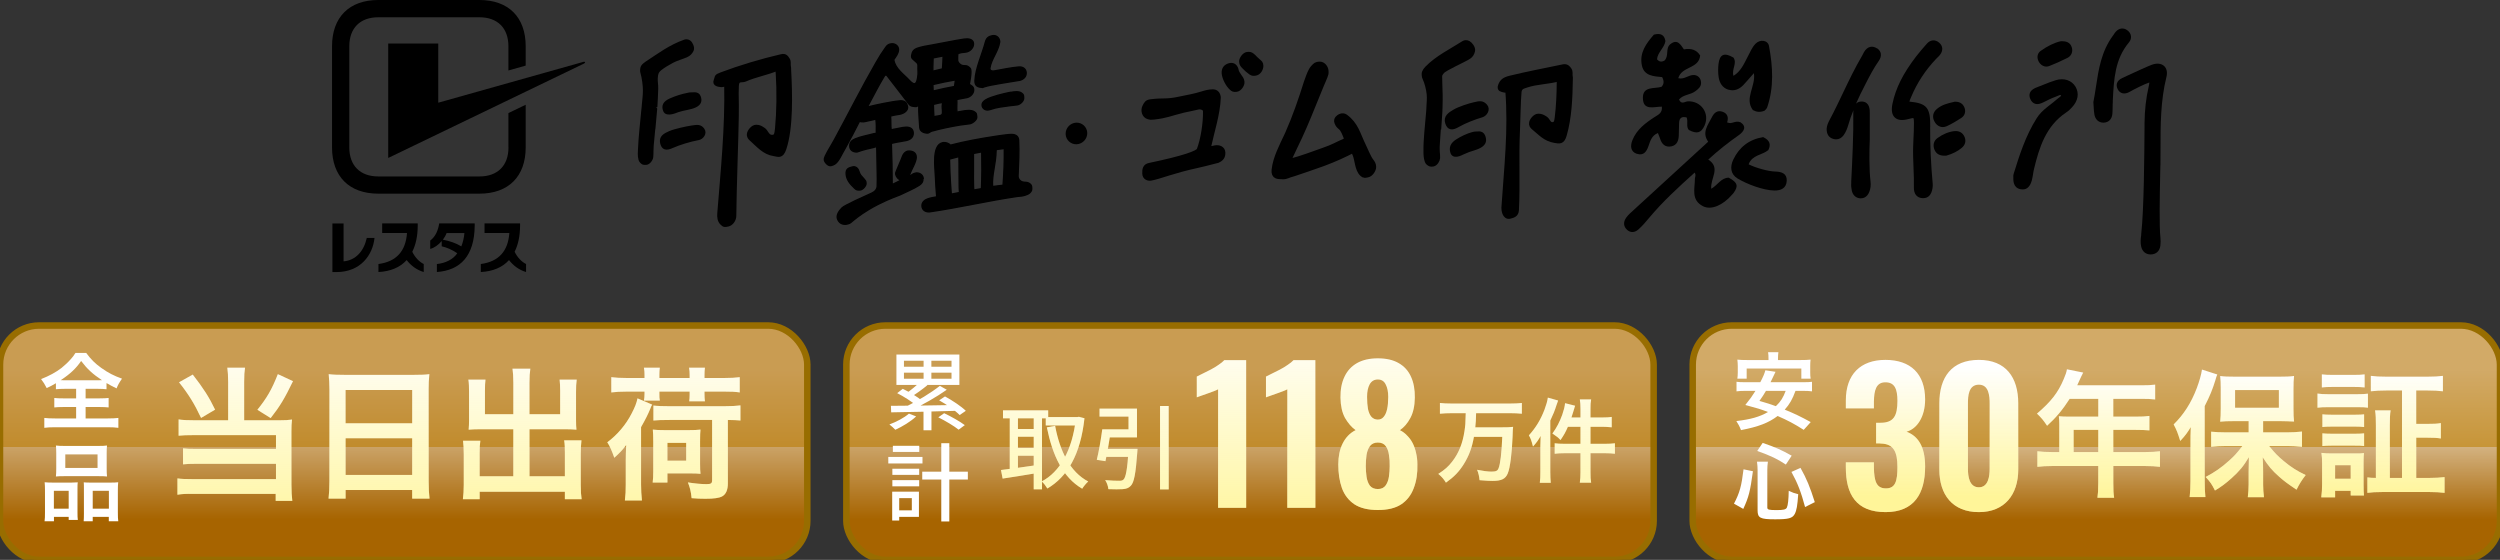
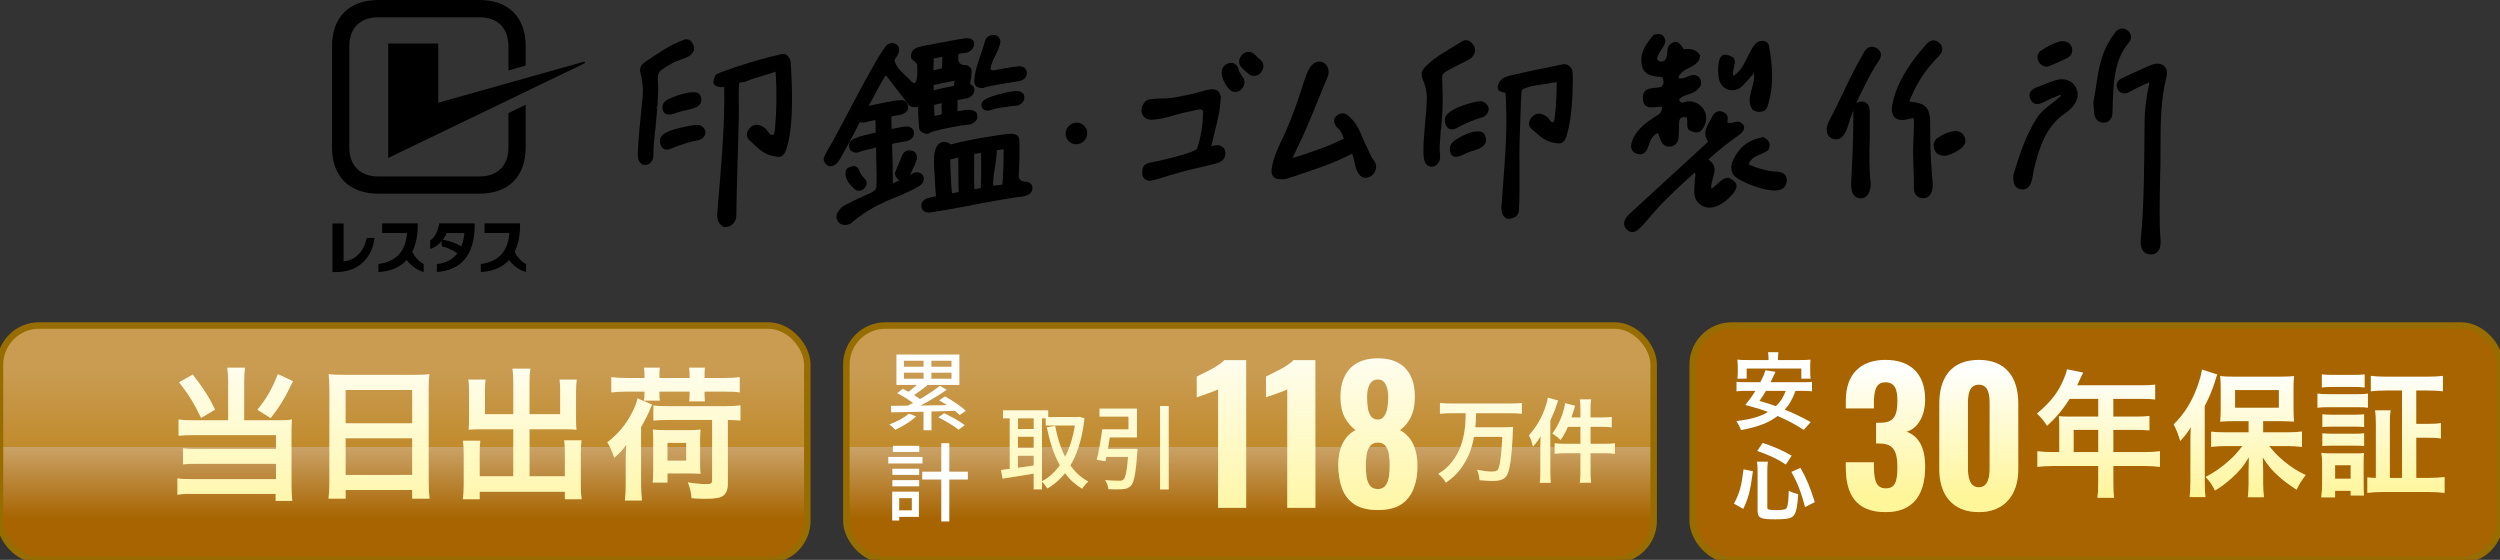
<svg xmlns="http://www.w3.org/2000/svg" width="384" height="86" viewBox="0 0 384 86" fill="none">
  <rect x="0" y="0" width="384" height="86" fill="#333333" stroke="none" />
  <rect y="50" width="124" height="36" rx="6" fill="#A76400" />
  <rect y="50" width="124" height="36" rx="6" fill="url(#paint0_linear_2105_66139)" fill-opacity="0.4" />
  <rect y="50" width="124" height="36" rx="6" stroke="#986D00" />
  <path d="M35.042 64.55V58.654C35.042 57.752 34.998 57.092 34.91 56.476H37.638C37.55 57.048 37.506 57.708 37.506 58.654V64.55H43.094C43.842 64.55 44.26 64.528 44.854 64.44C44.788 65.012 44.766 65.518 44.766 66.288V74.428C44.766 75.506 44.81 76.232 44.898 76.936H42.346V75.858H29.652C28.618 75.836 27.87 75.88 27.254 75.99V73.482C27.87 73.57 28.464 73.592 29.542 73.592H42.39V71.238H30.224C29.256 71.238 28.64 71.26 28.112 71.326V68.862C28.618 68.928 29.19 68.95 30.246 68.95H42.39V66.838H29.696C28.728 66.838 28.09 66.86 27.43 66.926V64.418C28.156 64.528 28.728 64.55 29.718 64.55H35.042ZM27.496 58.72L29.608 57.532C31.236 59.622 32.138 61.03 33.04 62.922L30.884 64.198C29.872 62.042 28.97 60.568 27.496 58.72ZM42.676 57.466L45.008 58.544C43.71 61.228 43.006 62.394 41.576 64.22L39.53 62.944C40.982 61.14 41.73 59.864 42.676 57.466ZM50.596 73.922V59.82C50.596 58.962 50.552 58.192 50.486 57.466C51.19 57.554 51.916 57.576 52.928 57.576H63.576C64.61 57.576 65.292 57.554 65.952 57.466C65.864 58.302 65.842 58.94 65.842 59.71V73.922C65.842 75.066 65.886 75.792 65.974 76.584H63.312V75.264H53.082V76.584H50.464C50.552 75.836 50.596 74.956 50.596 73.922ZM53.082 59.908V65.012H63.312V59.908H53.082ZM53.082 67.322V72.954H63.312V67.322H53.082ZM78.844 63.626V58.808C78.844 57.752 78.8 57.202 78.712 56.63H81.462C81.374 57.268 81.33 57.796 81.33 58.808V63.626H86.038V60.04C86.038 59.314 86.016 58.83 85.95 58.302H88.59C88.502 58.962 88.48 59.402 88.48 60.216V64.594C88.48 65.166 88.502 65.65 88.546 66.002C88.062 65.958 87.534 65.936 87.006 65.936H81.33V73.152H86.764V69.5C86.764 68.752 86.742 68.18 86.654 67.63H89.316C89.25 68.202 89.206 68.84 89.206 69.72V74.472C89.206 75.506 89.25 76.078 89.338 76.672H86.764V75.528H73.674V76.672H71.1C71.188 76.012 71.232 75.352 71.232 74.472V69.808C71.232 68.95 71.188 68.268 71.122 67.696H73.784C73.696 68.224 73.674 68.708 73.674 69.588V73.152H78.844V65.936H73.564C72.97 65.936 72.508 65.958 71.98 66.002C72.024 65.518 72.046 65.1 72.046 64.594V60.238C72.046 59.446 72.024 58.852 71.936 58.302H74.576C74.51 58.786 74.488 59.314 74.488 60.062V63.626H78.844ZM98.996 58.06V57.576C98.996 57.136 98.974 56.916 98.908 56.476H101.35C101.306 56.872 101.284 57.114 101.284 57.598V58.06H105.926V57.598C105.926 57.158 105.904 56.894 105.838 56.476H108.28C108.236 56.872 108.214 57.114 108.214 57.598V58.06H111.228C112.218 58.06 112.944 58.016 113.626 57.928V60.282C112.922 60.172 112.328 60.15 111.228 60.15H108.214V60.546C108.214 61.008 108.236 61.25 108.28 61.646H105.86C105.904 61.316 105.926 61.052 105.926 60.59V60.15H101.284V60.436C101.284 60.986 101.284 61.162 101.35 61.536H98.908C98.974 61.118 98.996 60.898 98.996 60.48V60.15H96.312C95.234 60.15 94.552 60.194 93.892 60.282V57.928C94.596 58.016 95.322 58.06 96.312 58.06H98.996ZM109.38 64.506H102.89C101.68 64.506 101.042 64.528 100.36 64.594V62.284C101.042 62.372 101.79 62.394 102.89 62.394H111.206C112.328 62.394 113.076 62.35 113.736 62.262V64.594C113.12 64.528 112.746 64.528 111.8 64.506V74.23C111.8 75.242 111.514 75.902 110.942 76.232C110.458 76.496 109.688 76.606 108.346 76.606C107.642 76.606 107.07 76.584 106.234 76.518C106.124 75.484 105.992 74.934 105.662 74.098C106.762 74.274 107.752 74.362 108.5 74.362C109.226 74.362 109.38 74.252 109.38 73.746V64.506ZM102.516 74.12H100.25C100.316 73.636 100.338 73.086 100.338 72.448V67.872C100.338 66.948 100.316 66.442 100.272 65.98C100.844 66.046 101.218 66.068 102.164 66.068H105.728C106.652 66.068 107.092 66.046 107.598 65.98C107.554 66.464 107.532 66.838 107.532 67.806V71.194C107.532 72.008 107.554 72.382 107.598 72.778C107.136 72.734 106.74 72.712 105.926 72.712H102.516V74.12ZM102.516 68.026V70.754H105.398V68.026H102.516ZM96.114 74.406V70.732C96.114 70.006 96.136 69.412 96.18 68.356C95.63 69.104 95.212 69.544 94.354 70.314C94.002 69.28 93.628 68.444 93.276 67.938C94.838 66.772 96.136 65.232 97.016 63.516C97.522 62.548 97.786 61.866 97.918 61.184L100.184 62.152C100.052 62.35 100.052 62.35 99.854 62.856C99.568 63.56 99.15 64.418 98.468 65.606V74.406C98.468 75.308 98.512 75.99 98.6 76.87H95.982C96.092 75.99 96.114 75.44 96.114 74.406Z" fill="white" />
  <path d="M35.042 64.55V58.654C35.042 57.752 34.998 57.092 34.91 56.476H37.638C37.55 57.048 37.506 57.708 37.506 58.654V64.55H43.094C43.842 64.55 44.26 64.528 44.854 64.44C44.788 65.012 44.766 65.518 44.766 66.288V74.428C44.766 75.506 44.81 76.232 44.898 76.936H42.346V75.858H29.652C28.618 75.836 27.87 75.88 27.254 75.99V73.482C27.87 73.57 28.464 73.592 29.542 73.592H42.39V71.238H30.224C29.256 71.238 28.64 71.26 28.112 71.326V68.862C28.618 68.928 29.19 68.95 30.246 68.95H42.39V66.838H29.696C28.728 66.838 28.09 66.86 27.43 66.926V64.418C28.156 64.528 28.728 64.55 29.718 64.55H35.042ZM27.496 58.72L29.608 57.532C31.236 59.622 32.138 61.03 33.04 62.922L30.884 64.198C29.872 62.042 28.97 60.568 27.496 58.72ZM42.676 57.466L45.008 58.544C43.71 61.228 43.006 62.394 41.576 64.22L39.53 62.944C40.982 61.14 41.73 59.864 42.676 57.466ZM50.596 73.922V59.82C50.596 58.962 50.552 58.192 50.486 57.466C51.19 57.554 51.916 57.576 52.928 57.576H63.576C64.61 57.576 65.292 57.554 65.952 57.466C65.864 58.302 65.842 58.94 65.842 59.71V73.922C65.842 75.066 65.886 75.792 65.974 76.584H63.312V75.264H53.082V76.584H50.464C50.552 75.836 50.596 74.956 50.596 73.922ZM53.082 59.908V65.012H63.312V59.908H53.082ZM53.082 67.322V72.954H63.312V67.322H53.082ZM78.844 63.626V58.808C78.844 57.752 78.8 57.202 78.712 56.63H81.462C81.374 57.268 81.33 57.796 81.33 58.808V63.626H86.038V60.04C86.038 59.314 86.016 58.83 85.95 58.302H88.59C88.502 58.962 88.48 59.402 88.48 60.216V64.594C88.48 65.166 88.502 65.65 88.546 66.002C88.062 65.958 87.534 65.936 87.006 65.936H81.33V73.152H86.764V69.5C86.764 68.752 86.742 68.18 86.654 67.63H89.316C89.25 68.202 89.206 68.84 89.206 69.72V74.472C89.206 75.506 89.25 76.078 89.338 76.672H86.764V75.528H73.674V76.672H71.1C71.188 76.012 71.232 75.352 71.232 74.472V69.808C71.232 68.95 71.188 68.268 71.122 67.696H73.784C73.696 68.224 73.674 68.708 73.674 69.588V73.152H78.844V65.936H73.564C72.97 65.936 72.508 65.958 71.98 66.002C72.024 65.518 72.046 65.1 72.046 64.594V60.238C72.046 59.446 72.024 58.852 71.936 58.302H74.576C74.51 58.786 74.488 59.314 74.488 60.062V63.626H78.844ZM98.996 58.06V57.576C98.996 57.136 98.974 56.916 98.908 56.476H101.35C101.306 56.872 101.284 57.114 101.284 57.598V58.06H105.926V57.598C105.926 57.158 105.904 56.894 105.838 56.476H108.28C108.236 56.872 108.214 57.114 108.214 57.598V58.06H111.228C112.218 58.06 112.944 58.016 113.626 57.928V60.282C112.922 60.172 112.328 60.15 111.228 60.15H108.214V60.546C108.214 61.008 108.236 61.25 108.28 61.646H105.86C105.904 61.316 105.926 61.052 105.926 60.59V60.15H101.284V60.436C101.284 60.986 101.284 61.162 101.35 61.536H98.908C98.974 61.118 98.996 60.898 98.996 60.48V60.15H96.312C95.234 60.15 94.552 60.194 93.892 60.282V57.928C94.596 58.016 95.322 58.06 96.312 58.06H98.996ZM109.38 64.506H102.89C101.68 64.506 101.042 64.528 100.36 64.594V62.284C101.042 62.372 101.79 62.394 102.89 62.394H111.206C112.328 62.394 113.076 62.35 113.736 62.262V64.594C113.12 64.528 112.746 64.528 111.8 64.506V74.23C111.8 75.242 111.514 75.902 110.942 76.232C110.458 76.496 109.688 76.606 108.346 76.606C107.642 76.606 107.07 76.584 106.234 76.518C106.124 75.484 105.992 74.934 105.662 74.098C106.762 74.274 107.752 74.362 108.5 74.362C109.226 74.362 109.38 74.252 109.38 73.746V64.506ZM102.516 74.12H100.25C100.316 73.636 100.338 73.086 100.338 72.448V67.872C100.338 66.948 100.316 66.442 100.272 65.98C100.844 66.046 101.218 66.068 102.164 66.068H105.728C106.652 66.068 107.092 66.046 107.598 65.98C107.554 66.464 107.532 66.838 107.532 67.806V71.194C107.532 72.008 107.554 72.382 107.598 72.778C107.136 72.734 106.74 72.712 105.926 72.712H102.516V74.12ZM102.516 68.026V70.754H105.398V68.026H102.516ZM96.114 74.406V70.732C96.114 70.006 96.136 69.412 96.18 68.356C95.63 69.104 95.212 69.544 94.354 70.314C94.002 69.28 93.628 68.444 93.276 67.938C94.838 66.772 96.136 65.232 97.016 63.516C97.522 62.548 97.786 61.866 97.918 61.184L100.184 62.152C100.052 62.35 100.052 62.35 99.854 62.856C99.568 63.56 99.15 64.418 98.468 65.606V74.406C98.468 75.308 98.512 75.99 98.6 76.87H95.982C96.092 75.99 96.114 75.44 96.114 74.406Z" fill="url(#paint1_linear_2105_66139)" fill-opacity="0.4" />
-   <path d="M11.694 59.722H10.004C9.38 59.722 8.938 59.748 8.587 59.787V58.864C7.963 59.228 7.729 59.358 7.17 59.605C6.78 58.877 6.78 58.877 6.312 58.227C7.547 57.746 8.6 57.174 9.458 56.511C9.887 56.173 10.485 55.614 10.888 55.146C11.161 54.847 11.304 54.665 11.59 54.21H13.241C13.969 55.198 14.593 55.822 15.555 56.511C16.634 57.278 17.492 57.72 18.74 58.162C18.272 58.838 18.116 59.124 17.908 59.657C17.323 59.384 16.946 59.176 16.361 58.838V59.787C15.984 59.748 15.581 59.722 14.983 59.722H13.15V61.191H15.256C15.932 61.191 16.348 61.165 16.686 61.126V62.582C16.335 62.543 15.893 62.517 15.256 62.517H13.15V64.272H16.53C17.219 64.272 17.778 64.246 18.181 64.194V65.715C17.752 65.65 17.206 65.624 16.543 65.624H8.431C7.768 65.624 7.235 65.65 6.806 65.715V64.194C7.183 64.246 7.742 64.272 8.47 64.272H11.694V62.517H9.783C9.133 62.517 8.691 62.543 8.34 62.582V61.126C8.743 61.178 9.133 61.191 9.783 61.191H11.694V59.722ZM9.9 58.409H15.048C15.321 58.409 15.412 58.409 15.659 58.396C14.229 57.447 13.41 56.693 12.461 55.445C11.707 56.563 10.771 57.447 9.328 58.396C9.588 58.409 9.705 58.409 9.9 58.409ZM8.639 71.993V69.588C8.639 69.12 8.626 68.769 8.587 68.431C8.977 68.483 9.354 68.496 10.056 68.496H14.957C15.685 68.496 16.101 68.483 16.439 68.431C16.4 68.756 16.387 69.081 16.387 69.575V71.98C16.387 72.513 16.4 72.838 16.439 73.189C16.036 73.15 15.776 73.137 15.087 73.137H9.939C9.263 73.137 8.977 73.15 8.587 73.189C8.626 72.825 8.639 72.474 8.639 71.993ZM10.03 69.796V71.876H14.983V69.796H10.03ZM6.91 78.662V75.321C6.91 74.853 6.897 74.45 6.858 74.073C7.248 74.112 7.586 74.125 8.119 74.125H10.966C11.343 74.125 11.629 74.112 11.941 74.086C11.902 74.359 11.902 74.554 11.902 75.217V78.688C11.902 79.221 11.915 79.572 11.954 79.858H10.55V79.39H8.288V80.066H6.845C6.897 79.689 6.91 79.338 6.91 78.662ZM8.275 75.386V78.129H10.55V75.386H8.275ZM13.826 74.125H16.998C17.531 74.125 17.83 74.112 18.155 74.073C18.116 74.437 18.103 74.788 18.103 75.321V78.675C18.103 79.377 18.116 79.715 18.168 80.066H16.712V79.39H14.242V80.066H12.851C12.877 79.702 12.89 79.442 12.89 78.909V75.152C12.89 74.567 12.89 74.359 12.864 74.086C13.163 74.112 13.436 74.125 13.826 74.125ZM14.242 75.386V78.129H16.725V75.386H14.242Z" fill="white" />
  <rect x="260" y="50" width="124" height="36" rx="6" fill="#A76400" />
-   <rect x="260" y="50" width="124" height="36" rx="6" fill="url(#paint2_linear_2105_66139)" fill-opacity="0.5" />
  <rect x="260" y="50" width="124" height="36" rx="6" stroke="#986D00" />
  <path d="M316.303 69.436V65.149C316.303 64.687 316.282 64.372 316.24 63.93C316.682 63.972 317.144 63.993 317.711 63.993H322.293V61.261H317.901C316.808 62.964 315.778 64.183 314.433 65.401C313.824 64.498 313.592 64.225 312.878 63.531C315.021 61.703 316.114 60.316 316.976 58.256C317.27 57.584 317.417 57.142 317.48 56.722L319.981 57.226C319.855 57.478 319.813 57.541 319.666 57.857C319.645 57.92 319.435 58.361 319.057 59.181H328.892C329.88 59.181 330.405 59.16 331.036 59.076V61.366C330.384 61.282 329.838 61.261 328.892 61.261H324.605V63.993H327.988C328.955 63.993 329.522 63.972 330.153 63.888V66.116C329.522 66.053 328.955 66.032 328.051 66.032H324.605V69.436H329.48C330.447 69.436 331.12 69.394 331.771 69.31V71.706C331.12 71.622 330.384 71.58 329.48 71.58H324.605V74.207C324.605 75.279 324.626 75.846 324.731 76.456H322.167C322.251 75.846 322.293 75.279 322.293 74.165V71.58H315.232C314.307 71.58 313.634 71.622 312.941 71.706V69.31C313.613 69.394 314.286 69.436 315.232 69.436H316.303ZM318.51 69.436H322.293V66.032H318.51V69.436ZM345.389 66.41V64.687H343.162C342.237 64.687 341.586 64.708 341.018 64.771C341.081 64.141 341.102 63.615 341.102 62.732V59.664C341.102 58.865 341.081 58.361 341.018 57.752C341.628 57.836 342.216 57.857 343.351 57.857H350.055C351.064 57.857 351.757 57.836 352.367 57.752C352.304 58.403 352.283 58.823 352.283 59.79V62.774C352.283 63.657 352.304 64.162 352.367 64.75C352.136 64.729 352.136 64.729 351.757 64.729C351.673 64.729 351.505 64.729 351.295 64.708C350.896 64.687 350.559 64.687 350.286 64.687H347.617V66.41H351.295C352.073 66.41 352.892 66.368 353.586 66.284V68.638C352.808 68.554 352.009 68.512 351.358 68.512H348.542C349.425 69.605 349.887 70.067 350.791 70.823C351.925 71.769 352.829 72.337 354.153 72.967C353.544 73.766 353.228 74.249 352.745 75.216C351.253 74.207 350.812 73.871 350.076 73.219C349.004 72.274 348.416 71.58 347.554 70.235C347.596 70.929 347.617 71.916 347.617 72.484V74.438C347.617 75.111 347.659 75.72 347.743 76.372H345.263C345.347 75.699 345.389 75.111 345.389 74.417V72.442C345.389 72.274 345.41 71.517 345.432 70.214C344.591 71.622 343.981 72.358 342.741 73.472C341.796 74.312 341.165 74.775 340.22 75.342C339.694 74.312 339.568 74.123 338.79 73.261C340.157 72.547 341.249 71.79 342.405 70.74C343.225 70.004 343.603 69.584 344.423 68.512H341.922C341.102 68.512 340.304 68.554 339.631 68.638V66.305C340.304 66.368 340.976 66.41 341.922 66.41H345.389ZM343.309 59.916V62.627H350.034V59.916H343.309ZM336.458 73.892V67.923C336.458 67.23 336.458 66.746 336.5 65.612C335.974 66.473 335.638 66.936 334.882 67.734C334.482 66.452 334.377 66.158 333.873 65.191C335.428 63.657 336.563 61.892 337.424 59.622C337.824 58.571 338.118 57.499 338.223 56.764L340.577 57.52C340.451 57.815 340.451 57.815 340.262 58.466C339.82 59.895 339.421 60.841 338.643 62.375V73.913C338.643 74.817 338.664 75.51 338.748 76.351H336.332C336.416 75.51 336.458 74.88 336.458 73.892ZM368.948 73.409V59.979H366.574C365.586 59.979 364.829 60.021 364.157 60.105V57.731C364.808 57.815 365.544 57.857 366.574 57.857H372.815C373.845 57.857 374.581 57.815 375.232 57.731V60.105C374.581 60.021 373.824 59.979 372.836 59.979H371.134V65.107H372.857C373.845 65.107 374.307 65.086 374.917 64.981V67.356C374.328 67.251 373.803 67.23 372.857 67.23H371.134V73.409H373.152C374.034 73.409 374.791 73.367 375.484 73.282V75.699C374.791 75.615 374.076 75.573 373.109 75.573H365.985C364.913 75.573 364.241 75.615 363.631 75.699V73.324C364.031 73.388 364.367 73.409 364.934 73.409V65.338C364.934 64.309 364.913 63.741 364.808 63.027H367.204C367.099 63.657 367.078 64.225 367.078 65.338V73.409H368.948ZM356.633 59.517V57.499C357.179 57.562 357.537 57.584 358.377 57.584H361.446C362.307 57.584 362.665 57.562 363.211 57.499V59.517C362.686 59.454 362.244 59.433 361.446 59.433H358.377C357.6 59.433 357.137 59.454 356.633 59.517ZM355.96 62.627V60.442C356.465 60.526 356.864 60.547 357.642 60.547H362.034C362.896 60.547 363.232 60.526 363.715 60.463V62.627C363.274 62.564 363.001 62.543 362.118 62.543H357.642C356.906 62.543 356.465 62.564 355.96 62.627ZM356.717 65.591V63.636C357.137 63.678 357.411 63.699 358.104 63.699H361.782C362.475 63.699 362.749 63.678 363.127 63.636V65.591C362.665 65.549 362.412 65.528 361.782 65.528H358.104C357.432 65.528 357.137 65.549 356.717 65.591ZM356.717 68.512V66.557C357.137 66.599 357.411 66.62 358.104 66.62H361.782C362.475 66.62 362.749 66.599 363.127 66.557V68.512C362.644 68.449 362.433 68.449 361.74 68.449H358.083C357.453 68.449 357.116 68.47 356.717 68.512ZM358.672 76.393H356.549C356.633 75.762 356.675 75.069 356.675 74.333V71.223C356.675 70.55 356.654 70.088 356.57 69.563C357.095 69.626 357.579 69.647 358.188 69.647H361.698C362.517 69.647 362.749 69.647 363.106 69.584C363.064 70.004 363.043 70.34 363.043 71.097V74.459C363.043 75.321 363.064 75.72 363.106 76.099H361.067V75.384H358.672V76.393ZM358.672 71.454V73.535H361.067V71.454H358.672Z" fill="white" />
  <path d="M316.303 69.436V65.149C316.303 64.687 316.282 64.372 316.24 63.93C316.682 63.972 317.144 63.993 317.711 63.993H322.293V61.261H317.901C316.808 62.964 315.778 64.183 314.433 65.401C313.824 64.498 313.592 64.225 312.878 63.531C315.021 61.703 316.114 60.316 316.976 58.256C317.27 57.584 317.417 57.142 317.48 56.722L319.981 57.226C319.855 57.478 319.813 57.541 319.666 57.857C319.645 57.92 319.435 58.361 319.057 59.181H328.892C329.88 59.181 330.405 59.16 331.036 59.076V61.366C330.384 61.282 329.838 61.261 328.892 61.261H324.605V63.993H327.988C328.955 63.993 329.522 63.972 330.153 63.888V66.116C329.522 66.053 328.955 66.032 328.051 66.032H324.605V69.436H329.48C330.447 69.436 331.12 69.394 331.771 69.31V71.706C331.12 71.622 330.384 71.58 329.48 71.58H324.605V74.207C324.605 75.279 324.626 75.846 324.731 76.456H322.167C322.251 75.846 322.293 75.279 322.293 74.165V71.58H315.232C314.307 71.58 313.634 71.622 312.941 71.706V69.31C313.613 69.394 314.286 69.436 315.232 69.436H316.303ZM318.51 69.436H322.293V66.032H318.51V69.436ZM345.389 66.41V64.687H343.162C342.237 64.687 341.586 64.708 341.018 64.771C341.081 64.141 341.102 63.615 341.102 62.732V59.664C341.102 58.865 341.081 58.361 341.018 57.752C341.628 57.836 342.216 57.857 343.351 57.857H350.055C351.064 57.857 351.757 57.836 352.367 57.752C352.304 58.403 352.283 58.823 352.283 59.79V62.774C352.283 63.657 352.304 64.162 352.367 64.75C352.136 64.729 352.136 64.729 351.757 64.729C351.673 64.729 351.505 64.729 351.295 64.708C350.896 64.687 350.559 64.687 350.286 64.687H347.617V66.41H351.295C352.073 66.41 352.892 66.368 353.586 66.284V68.638C352.808 68.554 352.009 68.512 351.358 68.512H348.542C349.425 69.605 349.887 70.067 350.791 70.823C351.925 71.769 352.829 72.337 354.153 72.967C353.544 73.766 353.228 74.249 352.745 75.216C351.253 74.207 350.812 73.871 350.076 73.219C349.004 72.274 348.416 71.58 347.554 70.235C347.596 70.929 347.617 71.916 347.617 72.484V74.438C347.617 75.111 347.659 75.72 347.743 76.372H345.263C345.347 75.699 345.389 75.111 345.389 74.417V72.442C345.389 72.274 345.41 71.517 345.432 70.214C344.591 71.622 343.981 72.358 342.741 73.472C341.796 74.312 341.165 74.775 340.22 75.342C339.694 74.312 339.568 74.123 338.79 73.261C340.157 72.547 341.249 71.79 342.405 70.74C343.225 70.004 343.603 69.584 344.423 68.512H341.922C341.102 68.512 340.304 68.554 339.631 68.638V66.305C340.304 66.368 340.976 66.41 341.922 66.41H345.389ZM343.309 59.916V62.627H350.034V59.916H343.309ZM336.458 73.892V67.923C336.458 67.23 336.458 66.746 336.5 65.612C335.974 66.473 335.638 66.936 334.882 67.734C334.482 66.452 334.377 66.158 333.873 65.191C335.428 63.657 336.563 61.892 337.424 59.622C337.824 58.571 338.118 57.499 338.223 56.764L340.577 57.52C340.451 57.815 340.451 57.815 340.262 58.466C339.82 59.895 339.421 60.841 338.643 62.375V73.913C338.643 74.817 338.664 75.51 338.748 76.351H336.332C336.416 75.51 336.458 74.88 336.458 73.892ZM368.948 73.409V59.979H366.574C365.586 59.979 364.829 60.021 364.157 60.105V57.731C364.808 57.815 365.544 57.857 366.574 57.857H372.815C373.845 57.857 374.581 57.815 375.232 57.731V60.105C374.581 60.021 373.824 59.979 372.836 59.979H371.134V65.107H372.857C373.845 65.107 374.307 65.086 374.917 64.981V67.356C374.328 67.251 373.803 67.23 372.857 67.23H371.134V73.409H373.152C374.034 73.409 374.791 73.367 375.484 73.282V75.699C374.791 75.615 374.076 75.573 373.109 75.573H365.985C364.913 75.573 364.241 75.615 363.631 75.699V73.324C364.031 73.388 364.367 73.409 364.934 73.409V65.338C364.934 64.309 364.913 63.741 364.808 63.027H367.204C367.099 63.657 367.078 64.225 367.078 65.338V73.409H368.948ZM356.633 59.517V57.499C357.179 57.562 357.537 57.584 358.377 57.584H361.446C362.307 57.584 362.665 57.562 363.211 57.499V59.517C362.686 59.454 362.244 59.433 361.446 59.433H358.377C357.6 59.433 357.137 59.454 356.633 59.517ZM355.96 62.627V60.442C356.465 60.526 356.864 60.547 357.642 60.547H362.034C362.896 60.547 363.232 60.526 363.715 60.463V62.627C363.274 62.564 363.001 62.543 362.118 62.543H357.642C356.906 62.543 356.465 62.564 355.96 62.627ZM356.717 65.591V63.636C357.137 63.678 357.411 63.699 358.104 63.699H361.782C362.475 63.699 362.749 63.678 363.127 63.636V65.591C362.665 65.549 362.412 65.528 361.782 65.528H358.104C357.432 65.528 357.137 65.549 356.717 65.591ZM356.717 68.512V66.557C357.137 66.599 357.411 66.62 358.104 66.62H361.782C362.475 66.62 362.749 66.599 363.127 66.557V68.512C362.644 68.449 362.433 68.449 361.74 68.449H358.083C357.453 68.449 357.116 68.47 356.717 68.512ZM358.672 76.393H356.549C356.633 75.762 356.675 75.069 356.675 74.333V71.223C356.675 70.55 356.654 70.088 356.57 69.563C357.095 69.626 357.579 69.647 358.188 69.647H361.698C362.517 69.647 362.749 69.647 363.106 69.584C363.064 70.004 363.043 70.34 363.043 71.097V74.459C363.043 75.321 363.064 75.72 363.106 76.099H361.067V75.384H358.672V76.393ZM358.672 71.454V73.535H361.067V71.454H358.672Z" fill="url(#paint3_linear_2105_66139)" fill-opacity="0.4" />
  <path d="M289.624 78.658C285.088 78.658 283.52 75.914 283.52 71.798V71.014H287.832V71.77C287.86 73.982 288.252 75.018 289.68 75.018C291.136 75.018 291.444 73.898 291.444 71.742C291.444 69.474 290.912 68.186 288.924 68.13C288.868 68.102 288.476 68.102 288.168 68.102V64.938H288.84C290.856 64.938 291.444 63.902 291.444 61.578C291.444 59.758 291.024 58.722 289.596 58.722C288.168 58.722 287.86 59.954 287.832 61.718V62.726H283.52V61.494C283.52 57.518 285.76 55.278 289.596 55.278C293.46 55.278 295.7 57.406 295.7 61.354C295.7 64.014 294.468 65.862 292.844 66.31C294.496 66.926 295.7 68.438 295.7 71.658C295.7 75.774 294.048 78.658 289.624 78.658ZM303.956 78.658C299.896 78.658 297.88 75.97 297.88 72.106V61.942C297.88 57.966 299.756 55.278 303.956 55.278C308.1 55.278 310.004 57.966 310.004 61.942V72.106C310.004 75.942 307.932 78.658 303.956 78.658ZM303.956 74.85C305.412 74.85 305.608 73.142 305.608 72.022V62.026C305.608 60.822 305.496 59.086 303.956 59.086C302.36 59.086 302.276 60.822 302.276 62.026V72.022C302.276 73.142 302.472 74.85 303.956 74.85Z" fill="white" />
  <path d="M289.624 78.658C285.088 78.658 283.52 75.914 283.52 71.798V71.014H287.832V71.77C287.86 73.982 288.252 75.018 289.68 75.018C291.136 75.018 291.444 73.898 291.444 71.742C291.444 69.474 290.912 68.186 288.924 68.13C288.868 68.102 288.476 68.102 288.168 68.102V64.938H288.84C290.856 64.938 291.444 63.902 291.444 61.578C291.444 59.758 291.024 58.722 289.596 58.722C288.168 58.722 287.86 59.954 287.832 61.718V62.726H283.52V61.494C283.52 57.518 285.76 55.278 289.596 55.278C293.46 55.278 295.7 57.406 295.7 61.354C295.7 64.014 294.468 65.862 292.844 66.31C294.496 66.926 295.7 68.438 295.7 71.658C295.7 75.774 294.048 78.658 289.624 78.658ZM303.956 78.658C299.896 78.658 297.88 75.97 297.88 72.106V61.942C297.88 57.966 299.756 55.278 303.956 55.278C308.1 55.278 310.004 57.966 310.004 61.942V72.106C310.004 75.942 307.932 78.658 303.956 78.658ZM303.956 74.85C305.412 74.85 305.608 73.142 305.608 72.022V62.026C305.608 60.822 305.496 59.086 303.956 59.086C302.36 59.086 302.276 60.822 302.276 62.026V72.022C302.276 73.142 302.472 74.85 303.956 74.85Z" fill="url(#paint4_linear_2105_66139)" fill-opacity="0.4" />
  <path d="M276.894 60.034H275.789C275.308 61.347 274.892 62.075 274.138 62.92C275.659 63.544 276.452 63.921 278.129 64.831L277.05 66.027C275.581 65.091 274.619 64.584 273.046 63.895C271.655 64.948 270.108 65.546 267.417 66.066C267.222 65.546 267.027 65.169 266.702 64.675C268.912 64.415 270.29 64.025 271.564 63.284C270.355 62.829 270.121 62.751 268.08 62.205C268.847 61.256 269.146 60.827 269.64 60.034H268.145C267.508 60.034 267.105 60.06 266.728 60.112V58.643C267.105 58.695 267.404 58.708 268.145 58.708H270.381C270.823 57.876 271.031 57.369 271.161 56.875L272.721 57.109C272.591 57.382 272.591 57.382 272.461 57.655C272.292 57.993 272.292 57.993 271.954 58.708H276.894C277.648 58.708 277.96 58.695 278.324 58.643V60.112C277.921 60.06 277.531 60.034 276.894 60.034ZM274.281 60.034H271.252C270.875 60.671 270.732 60.905 270.251 61.581C271.538 61.958 271.85 62.049 272.773 62.387C273.514 61.685 273.904 61.061 274.281 60.034ZM271.642 55.302V55.081C271.642 54.691 271.629 54.405 271.577 54.093H273.163C273.124 54.366 273.098 54.678 273.098 55.068V55.302H276.608C277.245 55.302 277.661 55.289 278.103 55.237C278.064 55.575 278.051 55.874 278.051 56.238V57.2C278.051 57.577 278.064 57.863 278.116 58.162H276.686V56.602H268.288V58.162H266.858C266.897 57.863 266.923 57.59 266.923 57.2V56.238C266.923 55.926 266.897 55.575 266.858 55.237C267.3 55.289 267.703 55.302 268.353 55.302H271.642ZM267.768 78.168L266.338 77.362C267.209 75.698 267.495 74.671 267.807 72.084L269.25 72.383C268.821 75.529 268.6 76.361 267.768 78.168ZM275.204 69.991L274.307 71.356C273.007 70.498 272.045 70.03 269.913 69.263L270.745 68.028C272.682 68.691 273.657 69.12 275.204 69.991ZM278.753 77.128L277.258 77.882C276.66 75.62 276.114 74.203 275.165 72.487L276.556 71.863C277.518 73.579 278.012 74.788 278.753 77.128ZM271.46 72.201V77.96C271.46 78.285 271.707 78.35 272.903 78.35C273.943 78.35 274.32 78.259 274.463 77.96C274.632 77.596 274.723 76.738 274.749 75.386C275.308 75.659 275.659 75.776 276.205 75.906C276.088 77.661 275.958 78.402 275.672 78.948C275.308 79.611 274.736 79.767 272.656 79.767C270.355 79.767 269.965 79.559 269.965 78.376V72.24C269.965 71.746 269.939 71.434 269.874 70.914H271.551C271.486 71.33 271.46 71.733 271.46 72.201Z" fill="white" />
  <rect x="130" y="50" width="124" height="36" rx="6" fill="#A76400" />
  <rect x="130" y="50" width="124" height="36" rx="6" fill="url(#paint5_linear_2105_66139)" fill-opacity="0.4" />
  <rect x="130" y="50" width="124" height="36" rx="6" stroke="#986D00" />
  <path d="M141.863 54.886H143.059V58.617H141.863V54.886ZM141.85 62.699H143.072V66.092H141.85V62.699ZM141.33 58.643L142.448 59.163C141.668 59.813 140.719 60.489 139.991 60.931L139.146 60.45C139.874 59.969 140.797 59.202 141.33 58.643ZM144.359 59.267L145.425 59.865C143.839 60.983 141.694 62.205 140.017 62.972L139.237 62.413C140.901 61.62 143.072 60.294 144.359 59.267ZM137.807 60.385L138.665 59.722C139.666 60.203 140.953 60.97 141.616 61.542L140.693 62.257C140.095 61.711 138.821 60.905 137.807 60.385ZM144.255 61.49L145.152 60.892C146.257 61.49 147.648 62.413 148.35 63.102L147.401 63.752C146.751 63.076 145.386 62.114 144.255 61.49ZM144.125 64.103L145.022 63.466C146.062 63.96 147.453 64.74 148.194 65.299L147.245 66.001C146.582 65.455 145.204 64.636 144.125 64.103ZM136.845 62.335C139.302 62.335 143.241 62.27 146.92 62.205L146.855 63.102C143.241 63.219 139.367 63.297 136.884 63.336L136.845 62.335ZM139.614 63.531L140.719 63.96C139.887 64.753 138.6 65.52 137.521 66.014C137.313 65.793 136.884 65.39 136.611 65.195C137.703 64.792 138.886 64.168 139.614 63.531ZM138.847 57.239V58.175H146.153V57.239H138.847ZM138.847 55.406V56.329H146.153V55.406H138.847ZM137.69 54.457H147.362V59.124H137.69V54.457ZM141.655 72.448H148.662V73.657H141.655V72.448ZM144.58 68.08H145.815V80.092H144.58V68.08ZM137.066 71.993H141.187V72.942H137.066V71.993ZM137.144 68.47H141.2V69.419H137.144V68.47ZM137.066 73.748H141.187V74.697H137.066V73.748ZM136.442 70.186H141.694V71.187H136.442V70.186ZM137.638 75.516H141.148V79.39H137.638V78.389H140.056V76.517H137.638V75.516ZM137.04 75.516H138.119V79.949H137.04V75.516Z" fill="white" />
  <path d="M160.626 64.06H165.624V65.348H160.626V64.06ZM154.06 63.024H161.004V64.256H154.06V63.024ZM155.796 65.894H159.31V67.084H155.796V65.894ZM155.796 68.806H159.31V69.996H155.796V68.806ZM165.246 64.06H165.484L165.722 64.018L166.576 64.242C165.96 69.856 163.958 73.216 160.878 75.036C160.682 74.7 160.304 74.196 160.01 73.944C162.782 72.502 164.714 69.142 165.246 64.354V64.06ZM162.068 65.404C162.782 69.268 164.35 72.488 167.15 73.958C166.856 74.21 166.436 74.714 166.226 75.064C163.23 73.314 161.676 69.968 160.794 65.642L162.068 65.404ZM155.096 63.514H156.356V72.628H155.096V63.514ZM158.778 63.514H160.052V75.162H158.778V63.514ZM153.752 72.194C155.138 72.026 157.238 71.746 159.254 71.438L159.324 72.656C157.448 72.978 155.46 73.286 154.004 73.51L153.752 72.194ZM173.352 68.946H174.724C174.724 68.946 174.71 69.352 174.682 69.534C174.444 72.754 174.192 74.084 173.702 74.602C173.366 74.966 173.016 75.078 172.456 75.134C171.994 75.176 171.126 75.162 170.244 75.134C170.216 74.7 170.02 74.126 169.754 73.748C170.65 73.832 171.574 73.846 171.924 73.846C172.218 73.846 172.386 73.818 172.554 73.678C172.918 73.37 173.156 72.11 173.352 69.142V68.946ZM169.306 65.95H170.664C170.412 67.56 170.076 69.576 169.796 70.836L168.466 70.626C168.774 69.394 169.11 67.462 169.306 65.95ZM178.182 62.366H179.512V75.176H178.182V62.366ZM169.474 68.946H173.758V70.178H169.306L169.474 68.946ZM169.768 65.95H173.338V63.99H168.886V62.758H174.64V67.182H169.768V65.95Z" fill="white" />
  <path d="M160.626 64.06H165.624V65.348H160.626V64.06ZM154.06 63.024H161.004V64.256H154.06V63.024ZM155.796 65.894H159.31V67.084H155.796V65.894ZM155.796 68.806H159.31V69.996H155.796V68.806ZM165.246 64.06H165.484L165.722 64.018L166.576 64.242C165.96 69.856 163.958 73.216 160.878 75.036C160.682 74.7 160.304 74.196 160.01 73.944C162.782 72.502 164.714 69.142 165.246 64.354V64.06ZM162.068 65.404C162.782 69.268 164.35 72.488 167.15 73.958C166.856 74.21 166.436 74.714 166.226 75.064C163.23 73.314 161.676 69.968 160.794 65.642L162.068 65.404ZM155.096 63.514H156.356V72.628H155.096V63.514ZM158.778 63.514H160.052V75.162H158.778V63.514ZM153.752 72.194C155.138 72.026 157.238 71.746 159.254 71.438L159.324 72.656C157.448 72.978 155.46 73.286 154.004 73.51L153.752 72.194ZM173.352 68.946H174.724C174.724 68.946 174.71 69.352 174.682 69.534C174.444 72.754 174.192 74.084 173.702 74.602C173.366 74.966 173.016 75.078 172.456 75.134C171.994 75.176 171.126 75.162 170.244 75.134C170.216 74.7 170.02 74.126 169.754 73.748C170.65 73.832 171.574 73.846 171.924 73.846C172.218 73.846 172.386 73.818 172.554 73.678C172.918 73.37 173.156 72.11 173.352 69.142V68.946ZM169.306 65.95H170.664C170.412 67.56 170.076 69.576 169.796 70.836L168.466 70.626C168.774 69.394 169.11 67.462 169.306 65.95ZM178.182 62.366H179.512V75.176H178.182V62.366ZM169.474 68.946H173.758V70.178H169.306L169.474 68.946ZM169.768 65.95H173.338V63.99H168.886V62.758H174.64V67.182H169.768V65.95Z" fill="url(#paint6_linear_2105_66139)" fill-opacity="0.4" />
  <path d="M225.134 63.466H222.978C222.334 63.466 221.746 63.494 221.172 63.55V61.898C221.69 61.954 222.278 61.982 222.964 61.982H231.966C232.638 61.982 233.212 61.954 233.758 61.898V63.55C233.212 63.494 232.61 63.466 231.98 63.466H226.73C226.702 64.558 226.688 64.866 226.604 65.636H230.622C231.448 65.636 231.994 65.622 232.414 65.566C232.372 65.888 232.372 65.902 232.33 67.148C232.232 69.612 231.952 71.838 231.602 72.692C231.252 73.56 230.636 73.868 229.25 73.868C228.788 73.868 228.494 73.854 227.262 73.756C227.192 73.126 227.108 72.72 226.884 72.16C227.696 72.328 228.536 72.44 229.082 72.44C229.768 72.44 230.02 72.328 230.174 71.936C230.454 71.25 230.65 69.542 230.748 67.106H226.394C226.1 68.772 225.638 70.004 224.84 71.292C224.098 72.468 223.356 73.238 222.096 74.134C221.774 73.602 221.424 73.196 220.92 72.79C221.942 72.132 222.46 71.67 223.076 70.872C224.056 69.598 224.658 68.114 224.938 66.252C225.078 65.328 225.092 65.188 225.134 63.466ZM242.76 64.124V62.822C242.76 62.178 242.732 61.814 242.662 61.352H244.398C244.314 61.814 244.3 62.15 244.3 62.836V64.124H246.05C246.764 64.124 247.17 64.096 247.562 64.04V65.636C246.932 65.58 246.512 65.552 246.064 65.552H244.3V68.17H246.484C247.156 68.17 247.604 68.142 248.052 68.086V69.696C247.576 69.64 247.086 69.612 246.512 69.612H244.3V72.524C244.3 73.28 244.314 73.63 244.398 74.134H242.662C242.732 73.63 242.76 73.238 242.76 72.524V69.612H240.366C239.722 69.612 239.218 69.64 238.798 69.696V68.086C239.204 68.142 239.694 68.17 240.366 68.17H242.76V65.552H240.828C240.478 66.378 240.226 66.812 239.694 67.596C239.302 67.176 239.232 67.12 238.448 66.588C239.092 65.706 239.554 64.824 239.96 63.704C240.198 63.018 240.338 62.486 240.394 61.926L241.934 62.318C241.836 62.64 241.808 62.724 241.682 63.158C241.542 63.592 241.486 63.774 241.374 64.124H242.76ZM236.6 72.524V68.506C236.6 68.03 236.614 67.582 236.642 66.966C236.292 67.596 235.984 68.03 235.466 68.59C235.228 67.68 235.116 67.344 234.836 66.868C235.9 65.692 236.656 64.446 237.244 62.892C237.524 62.136 237.664 61.632 237.748 61.072L239.33 61.52C239.26 61.73 239.232 61.8 239.106 62.15C238.756 63.214 238.63 63.522 238.126 64.6V72.538C238.126 73.168 238.154 73.63 238.196 74.162H236.516C236.586 73.588 236.6 73.196 236.6 72.524Z" fill="white" />
  <path d="M225.134 63.466H222.978C222.334 63.466 221.746 63.494 221.172 63.55V61.898C221.69 61.954 222.278 61.982 222.964 61.982H231.966C232.638 61.982 233.212 61.954 233.758 61.898V63.55C233.212 63.494 232.61 63.466 231.98 63.466H226.73C226.702 64.558 226.688 64.866 226.604 65.636H230.622C231.448 65.636 231.994 65.622 232.414 65.566C232.372 65.888 232.372 65.902 232.33 67.148C232.232 69.612 231.952 71.838 231.602 72.692C231.252 73.56 230.636 73.868 229.25 73.868C228.788 73.868 228.494 73.854 227.262 73.756C227.192 73.126 227.108 72.72 226.884 72.16C227.696 72.328 228.536 72.44 229.082 72.44C229.768 72.44 230.02 72.328 230.174 71.936C230.454 71.25 230.65 69.542 230.748 67.106H226.394C226.1 68.772 225.638 70.004 224.84 71.292C224.098 72.468 223.356 73.238 222.096 74.134C221.774 73.602 221.424 73.196 220.92 72.79C221.942 72.132 222.46 71.67 223.076 70.872C224.056 69.598 224.658 68.114 224.938 66.252C225.078 65.328 225.092 65.188 225.134 63.466ZM242.76 64.124V62.822C242.76 62.178 242.732 61.814 242.662 61.352H244.398C244.314 61.814 244.3 62.15 244.3 62.836V64.124H246.05C246.764 64.124 247.17 64.096 247.562 64.04V65.636C246.932 65.58 246.512 65.552 246.064 65.552H244.3V68.17H246.484C247.156 68.17 247.604 68.142 248.052 68.086V69.696C247.576 69.64 247.086 69.612 246.512 69.612H244.3V72.524C244.3 73.28 244.314 73.63 244.398 74.134H242.662C242.732 73.63 242.76 73.238 242.76 72.524V69.612H240.366C239.722 69.612 239.218 69.64 238.798 69.696V68.086C239.204 68.142 239.694 68.17 240.366 68.17H242.76V65.552H240.828C240.478 66.378 240.226 66.812 239.694 67.596C239.302 67.176 239.232 67.12 238.448 66.588C239.092 65.706 239.554 64.824 239.96 63.704C240.198 63.018 240.338 62.486 240.394 61.926L241.934 62.318C241.836 62.64 241.808 62.724 241.682 63.158C241.542 63.592 241.486 63.774 241.374 64.124H242.76ZM236.6 72.524V68.506C236.6 68.03 236.614 67.582 236.642 66.966C236.292 67.596 235.984 68.03 235.466 68.59C235.228 67.68 235.116 67.344 234.836 66.868C235.9 65.692 236.656 64.446 237.244 62.892C237.524 62.136 237.664 61.632 237.748 61.072L239.33 61.52C239.26 61.73 239.232 61.8 239.106 62.15C238.756 63.214 238.63 63.522 238.126 64.6V72.538C238.126 73.168 238.154 73.63 238.196 74.162H236.516C236.586 73.588 236.6 73.196 236.6 72.524Z" fill="url(#paint7_linear_2105_66139)" fill-opacity="0.4" />
  <path d="M187.099 78V59.8C186.931 59.893 186.698 59.996 186.399 60.108C186.119 60.201 185.811 60.313 185.475 60.444C185.139 60.556 184.822 60.668 184.523 60.78C184.224 60.873 183.991 60.957 183.823 61.032V57.84C184.047 57.728 184.346 57.579 184.719 57.392C185.111 57.205 185.522 57 185.951 56.776C186.38 56.552 186.782 56.309 187.155 56.048C187.547 55.787 187.846 55.544 188.051 55.32H191.411V78H187.099ZM197.729 78V59.8C197.561 59.893 197.328 59.996 197.029 60.108C196.749 60.201 196.441 60.313 196.105 60.444C195.769 60.556 195.452 60.668 195.153 60.78C194.855 60.873 194.621 60.957 194.453 61.032V57.84C194.677 57.728 194.976 57.579 195.349 57.392C195.741 57.205 196.152 57 196.581 56.776C197.011 56.552 197.412 56.309 197.785 56.048C198.177 55.787 198.476 55.544 198.681 55.32H202.041V78H197.729ZM211.635 78.336C210.142 78.336 208.947 78.047 208.051 77.468C207.155 76.871 206.511 76.04 206.119 74.976C205.746 73.912 205.559 72.699 205.559 71.336C205.559 70.72 205.615 70.141 205.727 69.6C205.839 69.059 206.007 68.564 206.231 68.116C206.455 67.668 206.726 67.276 207.043 66.94C207.379 66.585 207.771 66.296 208.219 66.072C207.603 65.624 207.062 64.999 206.595 64.196C206.147 63.375 205.914 62.339 205.895 61.088C205.877 59.837 206.082 58.764 206.511 57.868C206.941 56.953 207.585 56.253 208.443 55.768C209.302 55.283 210.366 55.04 211.635 55.04C212.923 55.04 213.987 55.283 214.827 55.768C215.686 56.253 216.321 56.953 216.731 57.868C217.142 58.764 217.338 59.837 217.319 61.088C217.301 62.357 217.067 63.403 216.619 64.224C216.19 65.027 215.658 65.643 215.023 66.072C215.471 66.296 215.854 66.585 216.171 66.94C216.507 67.276 216.787 67.668 217.011 68.116C217.235 68.564 217.403 69.059 217.515 69.6C217.646 70.141 217.711 70.72 217.711 71.336C217.749 72.699 217.562 73.912 217.151 74.976C216.759 76.04 216.115 76.871 215.219 77.468C214.342 78.047 213.147 78.336 211.635 78.336ZM211.635 75.116C212.177 75.116 212.578 74.929 212.839 74.556C213.101 74.183 213.269 73.725 213.343 73.184C213.418 72.643 213.455 72.12 213.455 71.616C213.474 71.019 213.437 70.44 213.343 69.88C213.269 69.32 213.101 68.863 212.839 68.508C212.578 68.153 212.177 67.976 211.635 67.976C211.113 67.976 210.711 68.153 210.431 68.508C210.17 68.863 209.993 69.32 209.899 69.88C209.825 70.421 209.787 71 209.787 71.616C209.787 72.12 209.825 72.652 209.899 73.212C209.974 73.753 210.142 74.211 210.403 74.584C210.683 74.939 211.094 75.116 211.635 75.116ZM211.635 64.448C212.009 64.448 212.307 64.308 212.531 64.028C212.774 63.748 212.951 63.347 213.063 62.824C213.175 62.301 213.231 61.685 213.231 60.976C213.231 60.173 213.101 59.529 212.839 59.044C212.597 58.54 212.195 58.288 211.635 58.288C211.075 58.288 210.655 58.54 210.375 59.044C210.114 59.529 209.983 60.164 209.983 60.948C209.983 61.657 210.03 62.283 210.123 62.824C210.235 63.347 210.413 63.748 210.655 64.028C210.917 64.308 211.243 64.448 211.635 64.448Z" fill="white" />
  <path d="M187.099 78V59.8C186.931 59.893 186.698 59.996 186.399 60.108C186.119 60.201 185.811 60.313 185.475 60.444C185.139 60.556 184.822 60.668 184.523 60.78C184.224 60.873 183.991 60.957 183.823 61.032V57.84C184.047 57.728 184.346 57.579 184.719 57.392C185.111 57.205 185.522 57 185.951 56.776C186.38 56.552 186.782 56.309 187.155 56.048C187.547 55.787 187.846 55.544 188.051 55.32H191.411V78H187.099ZM197.729 78V59.8C197.561 59.893 197.328 59.996 197.029 60.108C196.749 60.201 196.441 60.313 196.105 60.444C195.769 60.556 195.452 60.668 195.153 60.78C194.855 60.873 194.621 60.957 194.453 61.032V57.84C194.677 57.728 194.976 57.579 195.349 57.392C195.741 57.205 196.152 57 196.581 56.776C197.011 56.552 197.412 56.309 197.785 56.048C198.177 55.787 198.476 55.544 198.681 55.32H202.041V78H197.729ZM211.635 78.336C210.142 78.336 208.947 78.047 208.051 77.468C207.155 76.871 206.511 76.04 206.119 74.976C205.746 73.912 205.559 72.699 205.559 71.336C205.559 70.72 205.615 70.141 205.727 69.6C205.839 69.059 206.007 68.564 206.231 68.116C206.455 67.668 206.726 67.276 207.043 66.94C207.379 66.585 207.771 66.296 208.219 66.072C207.603 65.624 207.062 64.999 206.595 64.196C206.147 63.375 205.914 62.339 205.895 61.088C205.877 59.837 206.082 58.764 206.511 57.868C206.941 56.953 207.585 56.253 208.443 55.768C209.302 55.283 210.366 55.04 211.635 55.04C212.923 55.04 213.987 55.283 214.827 55.768C215.686 56.253 216.321 56.953 216.731 57.868C217.142 58.764 217.338 59.837 217.319 61.088C217.301 62.357 217.067 63.403 216.619 64.224C216.19 65.027 215.658 65.643 215.023 66.072C215.471 66.296 215.854 66.585 216.171 66.94C216.507 67.276 216.787 67.668 217.011 68.116C217.235 68.564 217.403 69.059 217.515 69.6C217.646 70.141 217.711 70.72 217.711 71.336C217.749 72.699 217.562 73.912 217.151 74.976C216.759 76.04 216.115 76.871 215.219 77.468C214.342 78.047 213.147 78.336 211.635 78.336ZM211.635 75.116C212.177 75.116 212.578 74.929 212.839 74.556C213.101 74.183 213.269 73.725 213.343 73.184C213.418 72.643 213.455 72.12 213.455 71.616C213.474 71.019 213.437 70.44 213.343 69.88C213.269 69.32 213.101 68.863 212.839 68.508C212.578 68.153 212.177 67.976 211.635 67.976C211.113 67.976 210.711 68.153 210.431 68.508C210.17 68.863 209.993 69.32 209.899 69.88C209.825 70.421 209.787 71 209.787 71.616C209.787 72.12 209.825 72.652 209.899 73.212C209.974 73.753 210.142 74.211 210.403 74.584C210.683 74.939 211.094 75.116 211.635 75.116ZM211.635 64.448C212.009 64.448 212.307 64.308 212.531 64.028C212.774 63.748 212.951 63.347 213.063 62.824C213.175 62.301 213.231 61.685 213.231 60.976C213.231 60.173 213.101 59.529 212.839 59.044C212.597 58.54 212.195 58.288 211.635 58.288C211.075 58.288 210.655 58.54 210.375 59.044C210.114 59.529 209.983 60.164 209.983 60.948C209.983 61.657 210.03 62.283 210.123 62.824C210.235 63.347 210.413 63.748 210.655 64.028C210.917 64.308 211.243 64.448 211.635 64.448Z" fill="url(#paint8_linear_2105_66139)" fill-opacity="0.4" />
  <path d="M192.757 8.867C192.577 8.688 192.589 8.665 192.364 8.497C192.14 8.329 191.994 8.239 191.546 8.307C191.098 8.374 190.627 9.069 190.649 9.461C190.672 9.854 190.829 9.988 190.918 10.123C191.008 10.246 190.986 10.19 190.997 10.201C191.299 10.537 191.815 10.986 192.106 11.176C192.398 11.367 192.544 11.333 192.779 11.311C193.407 11.244 193.732 10.571 193.732 10.123C193.732 9.674 193.541 9.596 193.328 9.394C193.115 9.192 192.936 9.046 192.757 8.878V8.867Z" fill="black" stroke="black" stroke-width="0.646" stroke-miterlimit="10" />
  <path d="M189.957 10.842C189.833 10.248 189.475 9.855 188.88 10.012C188.286 10.169 187.916 10.55 187.972 11.268C188.028 11.974 188.567 13.039 189.116 13.532C189.385 13.779 189.486 13.835 189.945 13.779C190.405 13.723 190.887 13.017 190.831 12.568C190.775 12.12 190.584 11.963 190.405 11.694C190.226 11.425 190.013 11.122 189.945 10.853L189.957 10.842Z" fill="black" stroke="black" stroke-width="0.646" stroke-miterlimit="10" />
  <path d="M186.649 22.643C186.425 22.677 185.595 22.968 185.685 22.609C186.223 20.132 187.097 17.498 187.187 15.031C187.187 14.987 187.187 14.931 187.187 14.897C187.097 14.336 186.784 14.023 186.234 14.045C185.674 14.056 185.158 14.191 184.631 14.359C183.432 14.74 182.367 14.897 181.179 15.155C179.071 15.614 178.791 15.312 176.739 15.57C176.157 15.648 176.022 15.872 175.764 16.422C175.506 16.971 175.697 17.812 176.392 18.002C176.695 18.081 176.706 18.103 177.233 18.047C179.307 17.8 179.553 17.543 181.818 16.982C182.232 16.881 183.353 16.679 183.936 16.523C184.519 16.366 185.091 16.668 185.102 17.038C185.147 18.843 184.743 21.444 184.138 23.002C183.959 23.461 181.851 24.235 176.549 25.345C175.843 25.49 175.742 26.006 175.775 26.679C175.809 27.351 176.414 27.497 176.807 27.419C178.141 27.172 180.304 26.253 183.914 25.479C184.228 25.412 184.687 25.289 185.102 25.199C185.517 25.109 186.649 24.807 186.952 24.728C187.187 24.661 187.008 24.717 187.008 24.717C187.613 24.459 187.927 24.1 187.893 23.428C187.86 22.766 187.232 22.553 186.671 22.643H186.649Z" fill="black" stroke="black" stroke-width="0.646" stroke-miterlimit="10" />
  <path d="M209.272 22.416C208.41 20.636 208.151 19.207 206.546 18.036C206.416 17.942 206.156 17.895 205.92 18.012C205.684 18.13 205.33 18.376 205.495 18.762C205.661 19.149 205.696 19.172 206.062 19.488C206.428 19.804 206.711 20.554 206.923 21.104C206.971 21.221 206.947 21.655 206.687 21.76C205.472 22.287 204.799 22.721 203.383 23.201C201.967 23.681 199.937 24.501 198.285 24.876C197.978 24.946 197.659 24.77 197.942 24.243C198.226 23.716 198.379 23.259 198.768 22.498C199.76 20.495 200.645 18.411 201.589 16.057C201.766 15.612 202.592 13.585 202.828 13.023C203.064 12.461 203.229 12.121 203.383 11.712C203.536 11.302 203.548 11.302 203.525 10.892C203.501 10.494 203.147 9.967 202.675 10.002C202.203 10.037 202.191 10.084 201.813 10.482C201.436 10.88 201.164 11.688 200.952 12.274C200.928 12.356 200.857 12.508 200.822 12.625C199.984 15.307 199.052 18.012 197.919 20.566C197.86 20.706 197.824 20.776 197.801 20.823C196.998 22.533 196.054 24.302 195.853 26.105C195.747 27.101 196.385 26.949 196.986 26.995C197.588 27.042 197.919 26.714 198.462 26.621C198.544 26.609 198.674 26.55 198.745 26.527C200.114 26.082 201.459 25.602 202.828 25.122C202.958 25.075 203.194 24.993 203.312 24.946C204.917 24.349 206.416 23.669 207.915 22.885C208.009 23.072 208.174 23.423 208.245 23.587C208.658 24.513 208.599 25.941 209.331 26.621C209.591 26.867 209.661 26.773 210.039 26.714C210.417 26.656 210.853 26.023 210.842 25.637C210.83 25.25 210.688 25.086 210.488 24.817C210.027 24.22 209.591 23.037 209.284 22.416H209.272Z" fill="black" stroke="black" stroke-width="1.076" stroke-miterlimit="10" />
  <path d="M150.901 13.421C150.979 13.421 150.991 13.409 151.159 13.342C151.327 13.275 152.089 13.095 152.235 13.073C152.381 13.051 152.347 13.051 152.369 13.051C153.289 12.871 154.297 12.703 155.161 12.569C155.609 12.501 156.27 12.389 156.539 12.344C156.741 12.311 156.584 12.344 156.595 12.344C157.201 12.188 157.649 11.784 157.616 11.179C157.593 10.573 157.1 10.237 156.483 10.293C155.239 10.405 153.928 10.685 152.672 10.91C152.336 10.966 151.988 10.82 152.044 10.461C152.257 9.06 153.333 7.894 153.546 6.47C153.546 6.437 153.546 6.358 153.546 6.325C153.479 5.764 153.02 5.383 152.448 5.484C151.865 5.585 151.529 5.831 151.36 6.459C150.867 8.331 149.836 10.495 149.757 12.378C149.724 13.219 150.228 13.387 150.901 13.432V13.421Z" fill="black" stroke="black" stroke-width="0.215" stroke-miterlimit="10" />
  <path d="M155.239 14.184C155.172 14.195 155.407 14.139 154.869 14.251C154.331 14.363 152.246 14.823 151.416 15.339C151.125 15.518 150.811 15.787 150.856 16.202C150.901 16.617 151.282 16.942 151.786 16.886C151.876 16.874 152.01 16.841 152.1 16.818C153.12 16.46 154.028 16.381 155.071 16.235C155.217 16.213 155.486 16.179 155.665 16.168C155.844 16.146 156.057 16.123 156.237 16.101C156.741 16.023 157.268 15.473 157.234 15.036C157.212 14.599 157.234 14.543 156.887 14.285C156.539 14.027 155.867 14.072 155.25 14.195L155.239 14.184Z" fill="black" stroke="black" stroke-width="0.215" stroke-miterlimit="10" />
  <path d="M157.256 27.985C156.819 27.973 156.337 27.536 156.37 27.02C156.46 25.137 156.55 23.355 156.46 21.528C156.426 20.945 156.023 20.665 155.406 20.653C154.801 20.653 154.05 20.788 153.4 20.866C153.288 20.878 153.052 20.922 152.951 20.934C150.586 21.292 148.277 21.707 145.945 22.312C145.956 22.155 145.317 21.797 144.757 21.931C143.109 22.335 143.636 25.788 143.681 27.144C143.726 28.5 143.793 29.049 143.882 30.238C143.423 30.328 143.042 30.372 142.56 30.529C142.066 30.686 141.573 31.067 141.618 31.661C141.663 32.256 142.145 32.569 142.75 32.536C142.773 32.536 142.818 32.536 142.851 32.525C145.082 32.2 147.324 31.773 149.555 31.348C151.785 30.922 154.005 30.496 156.236 30.171C156.325 30.159 156.438 30.137 156.538 30.137C157.032 30.137 157.85 29.935 158.175 29.61C158.5 29.285 158.467 29.15 158.467 28.859C158.467 28.556 158.399 28.388 158.153 28.209C157.906 28.041 157.715 28.007 157.267 27.996L157.256 27.985ZM147.38 29.576C146.954 29.655 146.528 29.733 146.113 29.823C146.024 28.68 145.945 27.536 145.9 26.37C145.878 25.731 145.855 25.07 145.844 24.431C146.326 24.297 146.808 24.173 147.29 24.05C147.313 24.812 147.313 25.485 147.313 26.281C147.313 27.065 147.313 27.973 147.335 28.78C147.335 29.049 147.358 29.33 147.38 29.599V29.576ZM150.799 23.321C150.844 25.193 150.833 27.077 150.754 28.982C150.362 29.049 149.969 29.117 149.566 29.195C149.555 28.994 149.543 28.792 149.532 28.579C149.51 27.738 149.51 26.808 149.521 25.978C149.521 25.137 149.521 24.386 149.521 23.568C149.947 23.489 150.373 23.4 150.799 23.321ZM153.007 22.963C153.007 22.963 152.895 22.963 153.075 22.963C153.243 22.951 153.983 22.851 154.263 22.806C154.285 24.678 154.218 26.561 154.072 28.455C153.714 28.512 152.817 28.59 152.458 28.657C152.335 26.718 152.951 25.44 153.007 22.974V22.963Z" fill="black" stroke="black" stroke-width="0.215" stroke-miterlimit="10" />
  <path d="M141.809 27.399C141.753 26.884 141.282 26.536 140.733 26.57C140.61 26.57 140.397 26.671 140.285 26.704C140.172 26.738 139.69 27.164 139.646 27.018C139.612 26.872 139.646 27.052 139.803 26.592C139.959 26.133 140.733 24.877 140.733 24.171C140.733 23.465 140.228 23.218 139.646 23.207C139.074 23.184 138.738 23.689 138.614 24.036C138.278 24.944 137.986 25.494 137.65 26.368C137.605 26.48 137.549 26.57 137.605 26.85C137.661 27.119 138.054 27.702 138.513 27.612C138.031 27.892 137.527 28.105 137.034 28.352C137.034 26.233 136.989 24.126 136.91 22.018C137.011 21.996 137.179 21.962 137.269 21.94C137.908 21.783 138.625 21.705 139.242 21.57C139.859 21.424 140.296 21.054 140.273 20.415C140.251 19.776 139.769 19.519 139.152 19.541C138.536 19.564 137.83 19.788 137.213 19.866C137.123 19.866 136.888 20.012 136.877 19.922C136.787 19.283 136.854 18.487 136.787 17.815C137.034 17.747 137.034 17.77 137.325 17.691C137.617 17.613 138.009 17.602 138.424 17.49C138.838 17.378 139.522 16.952 139.388 16.357C139.253 15.752 138.962 15.438 138.222 15.494C137.482 15.55 136.552 15.741 135.745 15.887C134.937 16.032 134.041 16.257 133.222 16.447C134.085 14.844 134.937 13.14 135.868 11.616C135.935 11.504 136.159 11.481 136.238 11.593C136.877 12.389 138.054 13.97 138.592 14.642C139.119 15.315 139.242 15.494 139.578 15.931C139.915 16.369 140.195 16.301 140.554 16.357C140.912 16.402 140.834 16.234 141.125 16.201C141.103 17.31 141.204 18.51 141.282 19.597C141.327 20.214 141.955 20.404 142.347 20.438C142.739 20.471 142.852 20.214 143.053 20.158C144.578 19.732 145.979 19.451 147.492 19.194C147.739 19.149 147.93 19.137 148.199 19.104C148.468 19.07 148.613 19.059 148.972 19.003C149.342 18.947 150.104 18.409 150.026 17.938C149.947 17.467 150.06 17.434 149.622 17.153C149.185 16.873 148.311 16.974 147.762 17.086C147.661 17.108 147.492 17.153 147.403 17.142C147.313 17.131 147.01 17.299 146.988 17.187C146.91 16.627 146.999 15.887 146.966 15.281C147.492 15.158 147.963 15.102 148.501 14.99C149.039 14.878 149.544 14.384 149.555 13.835C149.555 13.286 149.252 13.219 148.883 12.961C148.983 12.412 149.152 11.492 149.129 11.01C149.107 10.528 149.073 10.54 148.804 10.304C148.535 10.069 148.311 10.102 147.93 10.08C147.549 10.057 147.078 9.609 147.089 9.228C147.1 8.858 147.067 8.533 147.134 8.275C147.201 8.017 147.223 8.253 147.38 8.163C147.537 8.062 147.93 8.051 148.087 8.028C148.244 8.006 148.311 7.995 148.423 7.984C148.995 7.883 149.465 7.367 149.521 6.874C149.611 5.932 148.625 5.932 148.098 6.011C146.439 6.257 145.06 6.582 143.491 6.851C143.378 6.874 143.21 6.896 143.121 6.919C142.426 7.031 141.551 7.188 140.935 7.401C140.318 7.614 140.116 7.972 140.038 8.488C139.959 9.004 140.251 9.06 140.542 9.362C140.834 9.654 141.036 9.665 141.002 10.214C140.968 10.775 141.092 11.19 140.946 11.952C140.811 12.714 140.61 13.387 139.612 12.288C138.861 11.459 137.482 10.551 137.28 9.183C137.28 9.172 137.303 9.138 137.303 9.127C137.617 8.656 137.975 8.23 138.009 7.659C138.043 7.087 137.504 6.695 137.011 6.728C136.518 6.762 136.327 6.896 136.058 7.266C135.442 8.118 135.117 8.656 134.534 9.665C132.348 13.454 130.252 17.635 128.133 21.525C127.909 21.929 127.808 22.108 127.561 22.523C127.315 22.938 126.99 23.476 126.765 23.969C126.765 23.991 126.743 23.969 126.721 24.092C126.709 24.216 126.586 24.294 126.631 24.597C126.676 24.899 127.203 25.55 127.662 25.426C128.122 25.303 128.357 25.157 128.637 24.799C128.929 24.44 129.164 23.958 129.366 23.588C129.579 23.218 129.669 23.038 129.882 22.657C130.599 21.357 131.35 19.978 132.012 18.633C132.269 18.689 132.337 18.723 132.651 18.7C132.964 18.678 133.861 18.42 134.097 18.398C134.332 18.375 134.511 18.207 134.534 18.308C134.635 18.924 134.612 19.788 134.601 20.438C134.601 20.527 134.343 20.505 134.254 20.527C133.312 20.797 132.269 20.953 131.361 21.335C130.835 21.559 130.509 21.873 130.532 22.456C130.543 23.05 131.036 23.352 131.608 23.341C131.687 23.341 131.754 23.308 131.843 23.274C132.572 23.016 133.379 22.814 134.142 22.657C134.31 22.624 134.511 22.512 134.635 22.556C134.758 22.601 134.635 22.556 134.668 22.725C134.702 22.893 134.668 23.296 134.691 23.565C134.702 23.834 134.702 24.137 134.702 24.44C134.702 25.841 134.803 27.197 134.736 28.632C134.713 29.103 134.343 29.484 133.839 29.697C132.942 30.101 129.714 31.536 129.332 31.939C128.951 32.354 128.368 33.027 128.682 33.722C128.985 34.417 129.714 34.641 130.521 34.282C130.868 34.125 132.785 31.95 138.188 29.955C138.256 29.921 138.368 29.877 138.435 29.843C139.354 29.383 140.296 29.025 141.17 28.464C141.551 28.218 141.798 27.926 141.753 27.422L141.809 27.399ZM143.278 10.954C143.278 10.674 143.278 10.652 143.278 10.304C143.278 9.957 143.3 9.295 143.322 8.892C143.838 8.78 144.354 8.701 144.869 8.589C144.847 9.25 144.825 9.923 144.768 10.584C144.264 10.708 143.771 10.809 143.266 10.943L143.278 10.954ZM146.764 12.255C146.708 12.591 146.663 12.938 146.618 13.286C145.508 13.488 144.41 13.723 143.322 13.992C143.322 13.656 143.3 13.32 143.289 12.983C144.443 12.703 145.598 12.468 146.764 12.266V12.255ZM144.701 15.763C144.802 15.898 144.746 16.066 144.724 16.313C144.701 16.559 144.869 17.378 144.69 17.59C144.455 17.871 143.771 17.77 143.446 17.972C143.412 17.31 143.378 16.683 143.367 16.032C143.636 15.988 144.152 15.819 144.354 15.808C144.567 15.808 144.6 15.64 144.701 15.763Z" fill="black" stroke="black" stroke-width="0.215" stroke-miterlimit="10" />
  <path d="M132.091 29.182C132.517 29.159 133.055 28.532 133.022 28.151C132.988 27.769 132.943 27.78 132.775 27.567C132.237 26.895 132.17 27.052 131.901 26.256C131.755 25.83 131.408 25.516 130.914 25.651C130.421 25.785 129.894 25.897 129.973 26.76C130.051 27.624 130.556 28.24 131.273 28.913C131.52 29.148 131.654 29.204 132.091 29.182Z" fill="black" stroke="black" stroke-width="0.215" stroke-miterlimit="10" />
  <path d="M165.298 19.002C164.469 19.049 163.823 19.758 163.842 20.579C163.862 21.4 164.565 22.044 165.385 21.998C166.205 21.951 166.861 21.242 166.841 20.421C166.822 19.6 166.118 18.956 165.298 19.002Z" fill="black" stroke="black" stroke-width="0.323" stroke-miterlimit="10" />
  <path d="M121.248 10.695C121.248 10.549 121.259 10.359 121.203 10.112C121.147 9.866 121.281 9.473 121.057 9.126C120.833 8.778 120.642 8.442 120.026 8.588C117.01 9.283 113.603 10.303 110.789 11.368C109.87 11.715 110.139 11.738 109.881 12.377C109.623 13.015 110.453 13.083 110.789 13.116C111.125 13.15 111.215 12.982 111.506 12.982C111.641 19.652 110.968 26.154 110.441 32.79C110.397 33.339 110.464 33.922 110.845 34.292C111.226 34.662 111.293 34.639 111.831 34.527C112.358 34.415 112.829 33.788 112.829 33.148C112.863 28.99 113.165 21.131 113.21 17.914C113.255 14.697 113.143 15.168 113.221 13.184C113.266 12.074 113.928 12.511 114.455 12.276C116.08 11.558 117.75 11.3 119.365 10.617C119.387 10.852 119.398 11.076 119.421 11.312C119.6 14.024 119.555 17.197 119.308 19.753C119.219 20.661 119.129 21.031 118.501 20.975C117.874 20.93 117.739 20.156 117.313 19.876C116.876 19.596 116.697 19.439 116.147 19.428C115.598 19.428 115.049 20.145 114.993 20.56C114.937 20.975 115.161 21.221 115.318 21.356C116.416 22.342 117.369 23.497 118.86 23.71C119.533 23.811 120.071 24.181 120.519 22.847C121.595 19.618 121.45 14.417 121.248 10.684V10.695Z" fill="black" stroke="black" stroke-width="0.538" stroke-miterlimit="10" />
  <path d="M100.442 19.295C100.509 18.499 100.576 17.782 100.655 16.974C100.655 16.896 100.666 16.896 100.677 16.739C100.688 16.582 100.666 16.952 100.7 16.481C100.733 16.01 100.823 14.273 100.834 13.623C100.856 12.973 100.722 12.569 100.767 11.964C100.812 11.37 100.868 11.011 101.395 10.574C101.933 10.148 102.594 9.766 103.255 9.408C103.917 9.049 104.758 8.847 105.486 8.511C105.845 8.343 106.08 8.107 106.282 7.715C106.484 7.323 106.125 6.617 105.856 6.437C105.587 6.258 105.34 6.291 105.183 6.347C102.942 7.132 101.204 8.455 99.253 9.733C99.063 9.856 98.828 10.058 98.715 10.237C98.615 10.417 98.615 10.562 98.592 10.708C98.57 10.854 98.592 11.011 98.626 11.123C98.872 11.941 99.029 13.197 99.018 13.937C99.018 14.688 98.917 15.371 98.872 15.887C98.839 16.403 98.805 16.627 98.771 16.952C98.581 19.037 98.345 20.954 98.256 23.039C98.256 23.117 98.256 23.084 98.245 23.342C98.222 23.599 98.211 24.508 98.502 24.788C98.783 25.068 98.805 25.068 99.22 25.057C99.623 25.057 100.038 24.485 100.072 24.115C100.117 23.756 100.094 23.499 100.105 23.196C100.117 22.893 100.117 22.624 100.139 22.378C100.161 22.131 100.139 22.344 100.173 22.008C100.206 21.66 100.307 20.64 100.341 20.236C100.374 19.833 100.397 19.609 100.43 19.284L100.442 19.295Z" fill="black" stroke="black" stroke-width="0.538" stroke-miterlimit="10" />
  <path d="M106.303 19.539C105.474 19.662 103.691 20.044 102.884 20.391C102.077 20.738 101.472 21.108 101.662 21.938C101.853 22.767 102.279 22.924 103.276 22.465C104.274 22.016 106.023 21.478 107.278 21.254C107.805 21.165 108.366 20.458 107.951 19.909C107.547 19.36 107.133 19.416 106.303 19.539Z" fill="black" stroke="black" stroke-width="0.538" stroke-miterlimit="10" />
  <path d="M104.096 16.976C105.105 16.64 106.013 16.606 106.753 16.259C107.493 15.911 107.594 15.44 107.358 14.846C107.123 14.252 106.428 14.488 105.935 14.465C105.901 14.465 105.834 14.476 105.8 14.488C105.767 14.488 105.699 14.51 105.666 14.521C104.758 14.689 103.771 15.014 102.953 15.384C102.146 15.754 101.821 16.225 102.123 16.976C102.426 17.727 103.861 17.055 104.096 16.976Z" fill="black" stroke="black" stroke-width="0.538" stroke-miterlimit="10" />
  <path d="M241.214 12.143C241.214 12.03 241.236 11.84 241.18 11.604C241.136 11.38 241.259 11.055 241.046 10.73C240.833 10.416 240.62 10.147 240.093 10.259C237.548 10.786 234.376 11.403 232.011 11.986C230.991 12.232 230.71 12.546 230.475 13.152C230.251 13.746 230.699 13.723 230.957 13.813C231.215 13.902 231.349 13.824 231.585 13.858C232.078 19.956 231.405 25.684 230.991 31.917C230.979 32.163 231.091 33.441 231.932 33.217C232.392 33.094 232.885 32.982 232.93 32.287C233.143 28.083 232.885 24.384 233.098 19.866C233.154 18.745 233.199 15.472 233.333 14.116C233.412 13.353 233.939 13.264 234.466 13.084C236.091 12.535 237.84 12.591 239.488 12.098C239.488 12.277 239.488 12.557 239.488 12.714C239.476 14.497 239.398 16.313 239.185 18.039C239.107 18.655 239.039 19.138 238.434 19.138C237.829 19.138 237.761 18.465 237.358 18.218C236.954 17.972 236.764 17.848 236.293 17.837C235.811 17.837 235.329 18.465 235.25 18.824C235.172 19.182 235.362 19.407 235.519 19.541C236.629 20.438 237.313 21.335 238.826 21.581C239.51 21.693 239.959 21.85 240.272 20.752C241.046 18.095 241.169 15.068 241.214 12.176V12.143Z" fill="black" stroke="black" stroke-width="0.753" stroke-miterlimit="10" />
  <path d="M221.016 19.507C221.072 18.7 221.128 17.971 221.173 17.164C221.173 17.086 221.173 17.064 221.184 16.918C221.184 16.772 221.184 17.075 221.195 16.581C221.217 16.088 221.24 14.53 221.195 13.891C221.161 13.252 221.173 12.748 221.15 12.153C221.139 11.571 221.072 11.515 221.487 10.999C221.901 10.472 224.995 9.138 225.612 8.701C225.926 8.488 226.094 8.219 226.195 7.804C226.296 7.389 225.814 6.784 225.533 6.638C225.253 6.493 224.984 6.537 224.849 6.627C222.899 7.871 220.758 8.903 219.188 10.528C219.032 10.685 218.863 10.921 218.796 11.1C218.718 11.279 218.751 11.414 218.751 11.559C218.751 11.705 218.796 11.84 218.841 11.941C219.188 12.658 219.446 13.745 219.514 14.452C219.581 15.158 219.502 15.83 219.48 16.335C219.469 16.828 219.435 17.086 219.413 17.411C219.256 19.474 218.987 21.357 219.02 23.408C219.02 23.487 219.02 23.487 219.032 23.733C219.043 23.98 219.11 24.798 219.39 25.011C219.671 25.224 219.738 25.258 220.108 25.202C220.478 25.146 220.803 24.608 220.825 24.26C220.848 23.913 220.792 23.677 220.78 23.386C220.769 23.094 220.747 22.848 220.758 22.59C220.769 22.332 220.758 22.5 220.78 22.164C220.803 21.828 220.87 20.875 220.892 20.483C220.915 20.09 220.937 19.832 220.96 19.507H221.016Z" fill="black" stroke="black" stroke-width="0.753" stroke-miterlimit="10" />
  <path d="M226.495 16.064C225.699 16.243 224.164 16.737 223.435 17.174C222.695 17.611 222.09 18.015 222.348 18.833C222.605 19.651 223.031 19.674 223.939 19.147C224.847 18.62 226.406 17.992 227.583 17.656C228.076 17.51 228.558 16.804 228.109 16.311C227.661 15.817 227.302 15.873 226.518 16.064H226.495Z" fill="black" stroke="black" stroke-width="0.753" stroke-miterlimit="10" />
  <path d="M224.873 23.26C225.759 22.857 226.599 22.745 227.283 22.352C227.956 21.96 227.989 21.534 227.765 20.951C227.53 20.368 226.969 20.604 226.476 20.592C226.442 20.592 226.386 20.615 226.353 20.615C226.319 20.615 226.263 20.637 226.241 20.648C225.422 20.873 224.559 21.287 223.864 21.736C223.169 22.184 222.911 22.677 223.158 23.406C223.416 24.135 224.671 23.339 224.873 23.249V23.26Z" fill="black" stroke="black" stroke-width="0.753" stroke-miterlimit="10" />
  <path d="M296.483 19.486C296.517 16.561 296.001 15.866 293.288 15.608C293.322 15.428 293.4 15.249 293.49 15.047L293.557 14.89C294.454 12.738 295.743 10.776 297.369 9.061C297.436 8.983 297.514 8.915 297.582 8.848C297.727 8.714 297.862 8.579 297.985 8.422C298.49 7.772 298.445 7.055 297.851 6.55C297.245 6.034 296.517 6.091 295.979 6.696C295.373 7.38 294.835 8.007 294.319 8.669C292.302 11.303 291.181 13.534 290.687 15.922C290.474 16.93 290.598 17.625 291.046 18.052C291.495 18.466 292.178 18.545 293.165 18.276C293.714 18.119 293.871 18.13 293.905 18.141C293.927 18.175 293.983 18.309 293.983 18.903C293.983 19.722 293.95 20.54 293.905 21.37C293.882 21.762 293.871 22.143 293.86 22.535C293.826 23.488 293.871 24.654 293.916 25.775C293.961 26.818 293.994 27.905 293.972 28.779C293.95 29.766 294.409 30.36 295.25 30.438C295.306 30.438 295.362 30.438 295.407 30.438C296.18 30.438 296.662 29.934 296.83 28.936C296.875 28.667 296.887 28.432 296.864 28.219C296.595 25.472 296.449 22.042 296.472 19.475L296.483 19.486Z" fill="black" />
  <path d="M331.844 25.405C331.844 24.565 331.855 23.735 331.855 22.895C331.855 19.24 331.855 15.473 332.763 11.83C332.943 11.102 332.808 10.496 332.393 10.126C331.956 9.734 331.261 9.667 330.488 9.958C329.849 10.194 327.887 11.102 326.721 11.64L325.993 11.976C325.567 12.167 325.286 12.436 325.174 12.772C325.107 12.974 325.073 13.31 325.286 13.714C325.454 14.039 325.701 14.24 325.993 14.319C326.329 14.409 326.699 14.341 327.114 14.106C327.775 13.725 329.389 12.906 330.14 12.671C330.14 12.862 330.084 13.063 330.039 13.288C329.625 15.07 329.423 16.908 329.4 18.915V19.588C329.367 23.948 329.322 32.053 328.885 36.01V36.122C328.806 36.671 328.75 37.243 328.874 37.826C329.03 38.611 329.58 39.082 330.331 39.082C330.353 39.082 330.364 39.082 330.387 39.082C331.194 39.059 331.732 38.555 331.833 37.725C331.878 37.277 331.889 36.896 331.844 36.537C331.642 34.766 331.743 29.968 331.799 27.098C331.81 26.414 331.822 25.82 331.833 25.394L331.844 25.405Z" fill="black" />
  <path d="M315.748 12.326C315.098 12.516 314.47 12.774 313.853 13.021C313.528 13.155 313.214 13.279 312.889 13.402C312.486 13.548 312.004 13.783 311.813 14.231C311.69 14.512 311.701 14.837 311.847 15.184C312.004 15.565 312.239 15.812 312.553 15.924C313.024 16.092 313.528 15.89 313.943 15.678C314.481 15.397 315.12 15.083 315.77 14.848C315.849 14.814 315.938 14.781 316.039 14.736C316.499 14.534 316.51 14.568 316.589 14.702C316.566 14.77 316.376 14.915 316.263 14.994C316.174 15.061 316.095 15.117 316.017 15.184C315.613 15.532 315.199 15.868 314.773 16.193L314.526 16.384C313.764 16.978 313.226 17.538 312.844 18.144C311.107 20.879 310.143 23.984 309.291 26.719C309.235 26.899 309.235 27.078 309.246 27.179C309.235 27.728 309.212 28.838 310.345 29.062C310.468 29.085 310.58 29.096 310.692 29.096C311.365 29.096 311.824 28.636 312.082 27.728C312.172 27.392 312.228 27.044 312.284 26.708C312.329 26.45 312.362 26.192 312.43 25.935C313.214 22.695 314.235 19.354 317.373 17.269C317.732 17.034 318.035 16.731 318.259 16.485C319.189 15.487 319.391 14.344 318.808 13.335C318.225 12.337 317.037 11.933 315.77 12.315L315.748 12.326Z" fill="black" />
  <path d="M288.296 7.427C287.949 7.202 287.601 7.124 287.265 7.202C286.884 7.292 286.559 7.572 286.301 8.021C286.245 8.11 286.2 8.2 286.155 8.301C286.11 8.391 286.065 8.469 286.021 8.559C284.922 10.42 283.98 12.393 283.072 14.298C282.433 15.632 281.783 17.011 281.077 18.323C280.83 18.782 280.595 19.287 280.573 19.769C280.573 19.769 280.573 19.769 280.573 19.78C280.561 20.576 280.875 21.103 281.525 21.316C281.694 21.372 281.862 21.405 282.019 21.405C282.467 21.405 282.871 21.192 283.173 20.778C283.554 20.262 283.756 19.668 283.891 19.208C284.115 18.424 284.384 17.672 284.687 16.933C284.675 17.045 284.664 17.157 284.664 17.291V17.415C284.72 20.441 284.507 24.746 284.35 27.873V28.109C284.317 28.49 284.35 28.882 284.429 29.241C284.574 29.959 285.034 30.396 285.695 30.463C285.74 30.463 285.785 30.463 285.83 30.463C286.211 30.463 286.783 30.306 287.119 29.488C287.321 28.994 287.388 28.445 287.31 27.829C287.097 26.158 287.119 23.053 287.198 21.484C287.198 21.484 287.198 21.473 287.198 21.461V20.262C287.198 19.276 287.198 18.3 287.198 17.314C287.198 16.91 287.22 15.7 286.065 15.599C285.583 15.554 285.303 15.733 285.135 15.879C285.113 15.901 285.09 15.935 285.068 15.957C285.516 14.937 285.998 13.951 286.491 13.009L286.603 12.785C287.198 11.63 287.814 10.442 288.565 9.377C288.845 8.985 288.958 8.581 288.89 8.223C288.845 7.998 288.711 7.673 288.319 7.415L288.296 7.427Z" fill="black" />
  <path d="M327.318 5.542C327.273 5.195 327.071 4.87 326.735 4.634C326.152 4.219 325.491 4.309 324.986 4.87C324.874 4.993 324.773 5.139 324.684 5.284C324.639 5.352 324.594 5.419 324.538 5.486C322.756 7.919 322.341 10.676 321.937 13.344C321.814 14.129 321.702 14.914 321.545 15.665C321.545 15.698 321.545 15.743 321.545 15.777C321.567 16.023 321.579 16.259 321.59 16.461C321.612 16.898 321.635 17.279 321.713 17.66C321.87 18.389 322.386 18.837 323.069 18.837C323.103 18.837 323.137 18.837 323.17 18.837C323.91 18.792 324.392 18.288 324.46 17.492C324.493 17.122 324.493 16.763 324.504 16.393C324.504 16.147 324.504 15.9 324.527 15.665V15.429C324.695 12.167 324.841 9.096 327.004 6.517C327.251 6.226 327.363 5.878 327.318 5.542Z" fill="black" />
  <path d="M314.328 10.228C314.474 10.228 314.631 10.195 314.777 10.139C315.629 9.813 316.537 9.399 317.557 8.894C318.162 8.592 318.431 7.953 318.229 7.28C317.983 6.45 317.265 6.327 316.705 6.327C316.637 6.327 316.57 6.327 316.503 6.338C315.539 6.563 314.474 7.078 313.431 7.829C312.927 8.188 312.815 8.861 313.151 9.466C313.42 9.948 313.857 10.228 314.328 10.228Z" fill="black" />
  <path d="M300.201 20.135C299.293 20.247 298.418 20.606 297.589 21.211C297.017 21.626 296.849 22.31 297.14 23.005C297.398 23.61 297.892 23.913 298.643 23.913C298.721 23.913 298.811 23.913 298.9 23.913C298.934 23.913 298.956 23.913 298.979 23.901C299.943 23.621 300.705 23.229 301.311 22.724C301.849 22.276 302.017 21.682 301.77 21.065C301.501 20.393 300.929 20.056 300.178 20.146L300.201 20.135Z" fill="black" />
-   <path d="M298.415 19.521C298.606 19.521 298.796 19.476 298.987 19.398C299.817 19.028 300.59 18.546 301.251 18.12C301.834 17.739 302.003 17.066 301.689 16.405C301.52 16.046 301.139 15.62 300.321 15.62C300.276 15.62 300.231 15.62 300.198 15.631L300.074 15.665C299.189 15.867 298.27 16.08 297.496 16.741C296.891 17.257 296.756 17.974 297.137 18.669C297.429 19.218 297.911 19.521 298.427 19.521H298.415Z" fill="black" />
  <path d="M251.45 23.626C252.436 23.951 252.907 23.301 253.199 22.46C253.479 21.664 253.692 20.823 254.656 20.431C254.768 20.711 254.88 20.969 254.97 21.238C255.228 22.112 255.755 22.673 256.719 22.482C257.582 22.303 257.84 21.597 257.862 20.79C257.884 20.162 257.884 19.534 257.907 18.906C257.929 18.066 258.366 17.864 259.073 18.043C259.33 18.738 258.938 19.422 259.409 19.971C260.664 20.61 261.292 20.431 261.819 19.288C262.66 17.427 261.292 15.465 259.241 15.566C258.804 15.588 258.254 16.126 257.896 15.286C258.535 14.512 259.633 14.591 260.395 14.019C260.877 13.66 261.326 13.301 261.281 12.662C261.236 11.923 260.754 11.575 260.227 11.519C259.308 11.485 258.759 12.248 257.784 12.012C258.288 10.151 260.945 10.611 261.146 8.526C260.623 7.682 259.79 7.368 258.647 7.584C258.142 6.867 257.649 5.903 256.55 6.8C255.766 7.439 256.405 8.616 255.642 9.322C255.295 9.479 254.925 9.591 254.521 9.109C254.589 8.055 255.654 7.349 255.811 6.306C255.642 5.342 255.082 5.051 254.039 5.32C252.896 6.632 251.764 8.1 252.201 10.084C252.549 11.687 254.051 11.721 255.306 11.844C255.609 12.427 255.62 12.898 255.205 13.335C254.095 13.671 252.324 13.2 252.347 15.05C252.369 17.102 254.129 16.351 255.261 16.384C255.373 17.371 254.69 17.628 254.118 17.998C252.717 18.906 251.383 19.915 250.744 21.518C250.407 22.359 250.385 23.289 251.461 23.648L251.45 23.626Z" fill="black" />
  <path d="M265.54 27.291C264.363 27.291 263.825 28.446 262.85 28.995C262.67 27.381 264.374 25.8 262.39 24.511C263.948 23.076 265.473 21.888 267.053 20.778C267.939 20.15 268.298 19.422 267.345 18.783C266.504 18.435 265.944 19.186 265.316 18.783V18.917L265.282 18.816C265.529 18.054 265.372 17.426 264.565 17.157C263.769 16.888 263.276 17.337 262.939 18.02C262.345 19.209 261.359 20.341 262.379 21.765C258.512 25.307 254.734 28.76 250.956 32.235C250.541 32.616 250.082 32.997 249.768 33.456C249.342 34.073 249.319 34.768 249.936 35.317C250.508 35.822 251.158 35.687 251.651 35.25C252.245 34.723 252.772 34.107 253.276 33.501C255.395 30.957 257.816 28.748 260.305 26.506C260.552 26.932 260.339 27.19 260.339 27.448C260.327 28.995 259.711 30.744 261.605 31.685C262.839 32.302 264.621 31.551 266.056 29.892C266.134 29.802 266.213 29.724 266.28 29.634C267.053 28.569 266.885 28.02 265.551 27.302L265.54 27.291Z" fill="black" />
  <path d="M265.487 13.769C266.406 14.049 267.169 13.701 267.796 13.04C268.312 12.491 268.805 11.908 269.399 11.235C269.713 13.275 267.897 15.103 269.242 16.907C269.837 17.221 270.33 17.277 271.025 17.008C271.092 16.93 271.35 16.739 271.44 16.493C272.505 13.388 272.303 10.215 271.72 7.076C271.552 6.146 270.341 6 269.646 6.718C269.097 7.289 268.805 8.052 268.424 8.758C267.875 9.789 267.415 10.944 266.261 11.65C265.947 10.607 266.866 9.744 266.261 8.848C264.871 8.029 264.142 8.309 263.963 9.823C263.884 10.495 263.884 11.19 263.985 11.863C264.12 12.737 264.557 13.489 265.476 13.78L265.487 13.769Z" fill="black" />
  <path d="M272.704 26.349C271.617 26.337 269.622 25.766 268.59 25.239C269.129 23.782 270.653 23.838 271.617 23.053C272.032 22.212 271.875 21.562 270.821 21.058C268.647 21.416 267.133 22.616 266.225 24.533C265.721 25.598 265.777 26.741 266.887 27.414C268.31 28.277 270.821 29.23 272.525 29.263C273.579 29.286 274.386 28.893 274.442 27.772C274.498 26.651 273.646 26.371 272.704 26.349Z" fill="black" />
  <path d="M78.102 22.649C78.102 25.438 76.438 27.102 73.649 27.102H58.106C55.316 27.102 53.653 25.438 53.653 22.649V7.106C53.653 4.316 55.316 2.653 58.106 2.653H73.64C76.43 2.653 78.093 4.316 78.093 7.106V10.825L80.746 10.075V7.106C80.746 2.636 78.102 0 73.64 0H58.106C53.645 0 51 2.644 51 7.106V22.64C51 27.11 53.645 29.746 58.106 29.746H73.64C78.11 29.746 80.746 27.102 80.746 22.64V16.089L78.093 17.368V22.64L78.102 22.649Z" fill="black" />
  <path d="M89.513 9.529L67.317 15.774V6.688H59.631V24.262L89.624 9.802C90 9.623 89.931 9.401 89.513 9.521V9.529Z" fill="black" />
  <path d="M52.773 40.136V34.327H51.059V41.791H51.673C55.392 41.791 57.26 39.156 57.525 36.545H56.339C55.895 38.575 54.633 39.992 52.765 40.145L52.773 40.136Z" fill="black" />
  <path d="M63.334 38.652C63.855 37.603 64.153 36.297 64.162 34.694V34.318H58.702V35.786H62.516C62.319 38.558 60.912 40.179 58.131 40.554V41.783C59.965 41.689 61.441 41.083 62.464 39.949C63.113 40.785 64 41.467 65.083 41.783V40.554C64.401 40.213 63.744 39.548 63.318 38.652H63.334Z" fill="black" />
  <path d="M79.055 38.652C79.576 37.603 79.874 36.297 79.883 34.694V34.318H74.423V35.786H78.236C78.04 38.558 76.632 40.179 73.852 40.554V41.783C75.686 41.689 77.161 41.083 78.185 39.949C78.833 40.785 79.721 41.467 80.804 41.783V40.554C80.121 40.213 79.465 39.548 79.038 38.652H79.055Z" fill="black" />
  <path d="M66.081 36.971V38.234C66.704 38.08 67.343 37.62 67.847 37.023V37.833C68.623 38.012 69.374 38.319 70.235 38.899C69.604 39.863 68.384 40.426 67.105 40.554V41.783C70.73 41.518 72.863 39.3 72.914 34.694V34.318H67.463C67.292 35.351 66.942 36.297 66.072 36.963L66.081 36.971ZM71.336 35.794C71.267 36.57 71.097 37.244 70.858 37.842C70.022 37.338 69.084 37.014 68.026 36.818C68.265 36.494 68.469 36.152 68.597 35.794H71.344H71.336Z" fill="black" />
  <defs>
    <linearGradient id="paint0_linear_2105_66139" x1="63" y1="79.773" x2="63" y2="55.773" gradientUnits="userSpaceOnUse">
      <stop stop-color="white" stop-opacity="0" />
      <stop offset="0.46" stop-color="white" />
      <stop offset="0.46" stop-color="#E8C66F" />
      <stop offset="0.95" stop-color="#FDEFCD" />
    </linearGradient>
    <linearGradient id="paint1_linear_2105_66139" x1="70" y1="51" x2="70" y2="83" gradientUnits="userSpaceOnUse">
      <stop stop-color="#FFE500" stop-opacity="0" />
      <stop offset="1" stop-color="#FFE601" />
    </linearGradient>
    <linearGradient id="paint2_linear_2105_66139" x1="323" y1="79.773" x2="323" y2="55.773" gradientUnits="userSpaceOnUse">
      <stop stop-color="white" stop-opacity="0" />
      <stop offset="0.46" stop-color="white" />
      <stop offset="0.46" stop-color="#E8C66F" />
      <stop offset="0.95" stop-color="#FDEFCD" />
    </linearGradient>
    <linearGradient id="paint3_linear_2105_66139" x1="344.023" y1="56.648" x2="344.023" y2="76.648" gradientUnits="userSpaceOnUse">
      <stop stop-color="#FFE500" stop-opacity="0" />
      <stop offset="1" stop-color="#FFE601" />
    </linearGradient>
    <linearGradient id="paint4_linear_2105_66139" x1="297" y1="56.266" x2="297" y2="76.266" gradientUnits="userSpaceOnUse">
      <stop stop-color="#FFE500" stop-opacity="0" />
      <stop offset="1" stop-color="#FFE601" />
    </linearGradient>
    <linearGradient id="paint5_linear_2105_66139" x1="193" y1="79.773" x2="193" y2="55.773" gradientUnits="userSpaceOnUse">
      <stop stop-color="white" stop-opacity="0" />
      <stop offset="0.46" stop-color="white" />
      <stop offset="0.46" stop-color="#E8C66F" />
      <stop offset="0.95" stop-color="#FDEFCD" />
    </linearGradient>
    <linearGradient id="paint6_linear_2105_66139" x1="167.5" y1="52" x2="167.5" y2="84" gradientUnits="userSpaceOnUse">
      <stop stop-color="#FFE500" stop-opacity="0" />
      <stop offset="1" stop-color="#FFE601" />
    </linearGradient>
    <linearGradient id="paint7_linear_2105_66139" x1="234.5" y1="52" x2="234.5" y2="84" gradientUnits="userSpaceOnUse">
      <stop stop-color="#FFE500" stop-opacity="0" />
      <stop offset="1" stop-color="#FFE601" />
    </linearGradient>
    <linearGradient id="paint8_linear_2105_66139" x1="201" y1="50" x2="201" y2="82" gradientUnits="userSpaceOnUse">
      <stop stop-color="#FFE500" stop-opacity="0" />
      <stop offset="1" stop-color="#FFE601" />
    </linearGradient>
  </defs>
</svg>